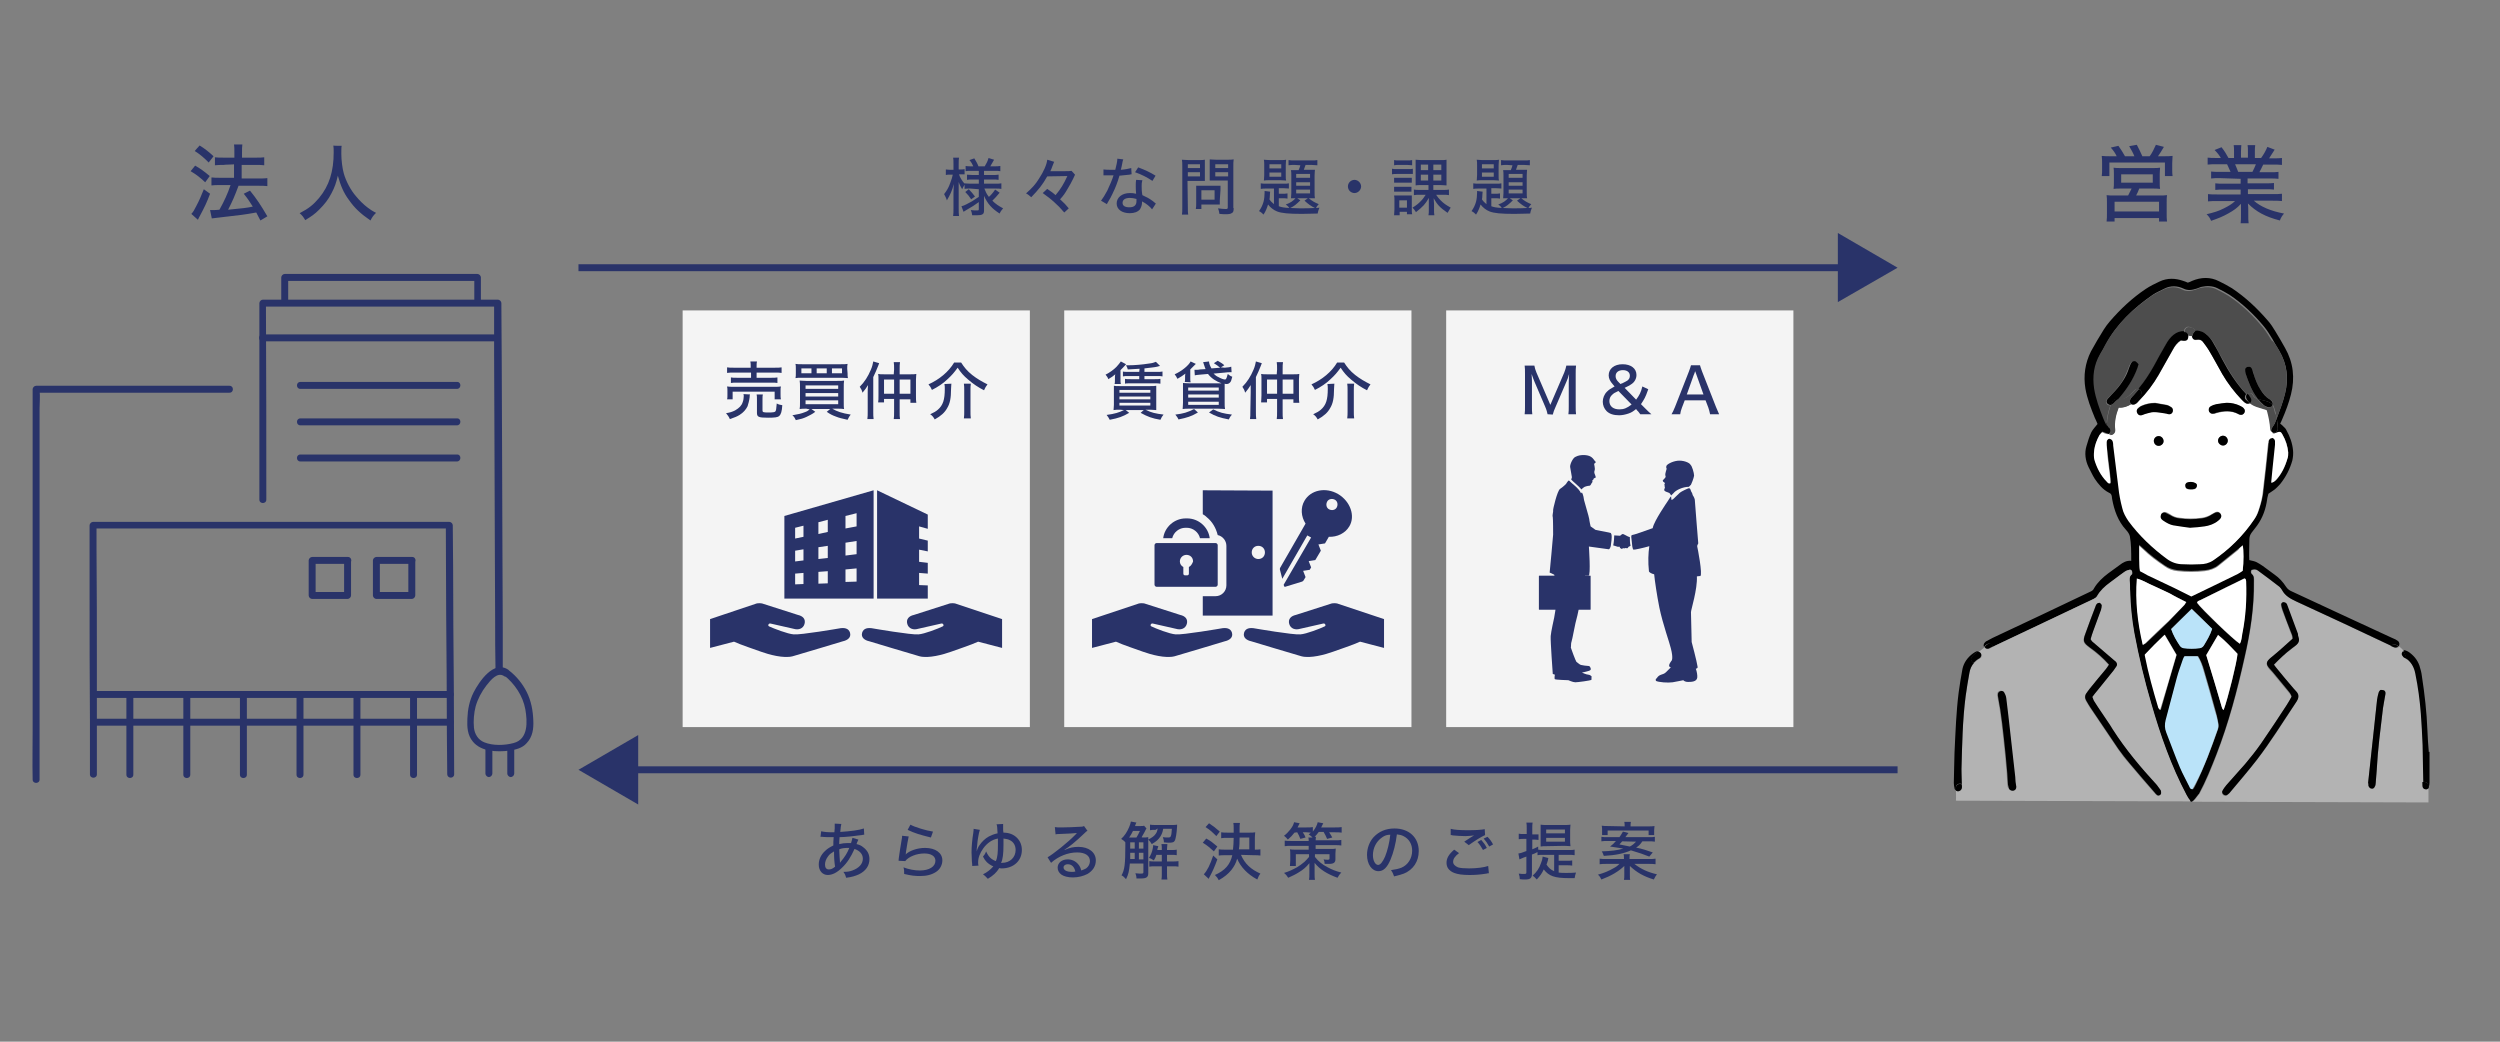
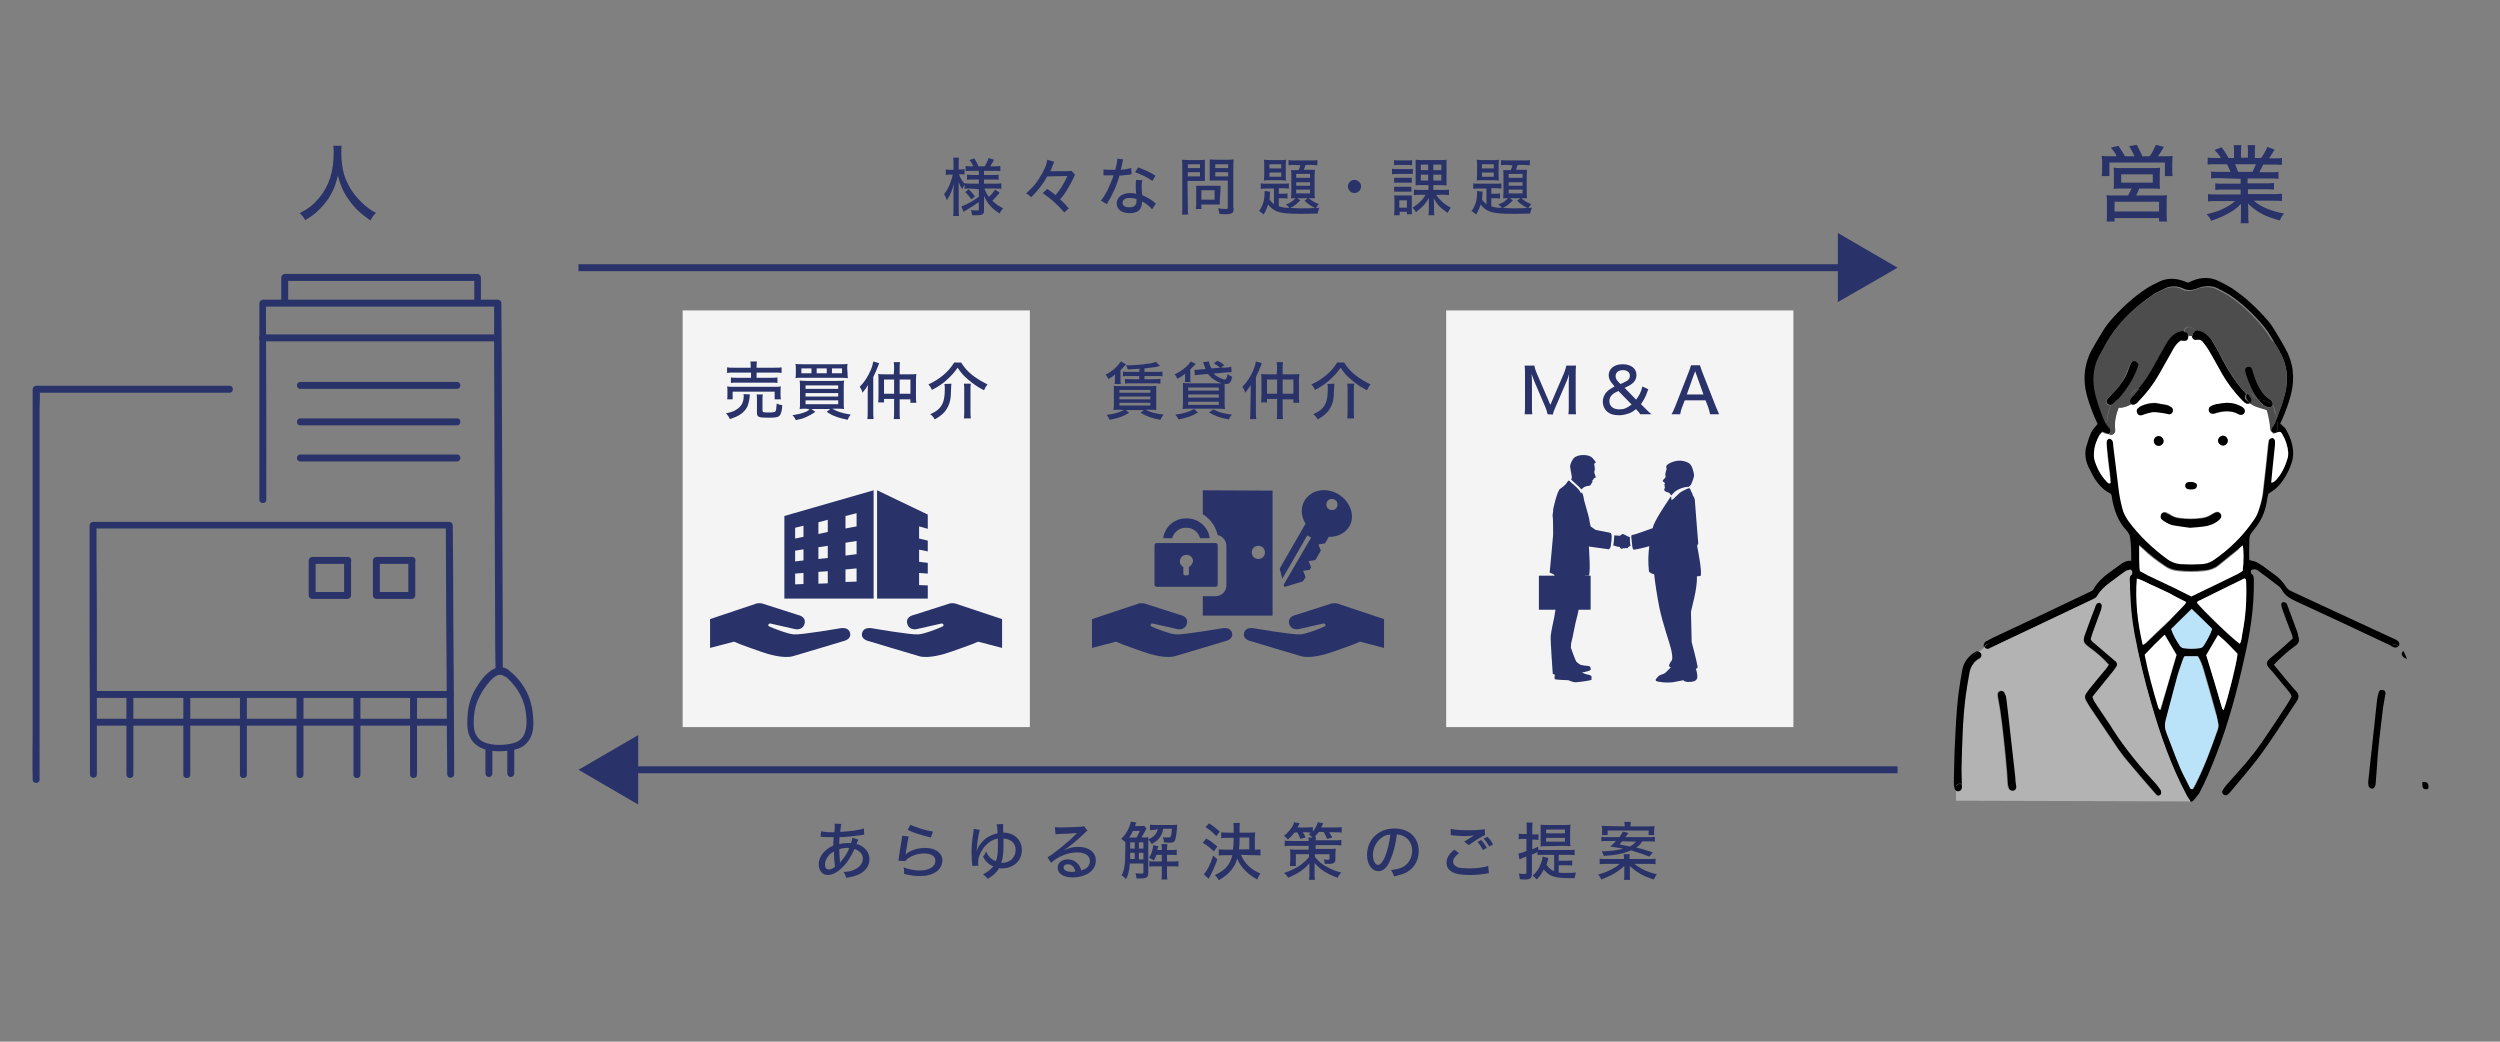
<svg xmlns="http://www.w3.org/2000/svg" version="1.1" id="_レイヤー_2" x="0px" y="0px" viewBox="0 0 720 300" style="enable-background:new 0 0 720 300;" xml:space="preserve">
  <rect x="0" y="0" width="720" height="300" fill="#808080" stroke="none" />
  <style type="text/css">
	.st0{fill:none;}
	.st1{fill:#293369;}
	.st2{fill:none;stroke:#293369;stroke-width:2;stroke-miterlimit:10;}
	.st3{fill:#F4F4F4;}
	.st4{fill:#B3B3B3;}
	.st5{fill:#FFFFFF;}
	.st6{fill:#4D4D4D;}
	.st7{fill:#BAE3F9;}
</style>
  <rect class="st0" width="720" height="300" />
  <g>
    <path class="st1" d="M609.6,45c-0.4-0.9-0.9-1.6-1.7-2.5l2.2-0.5c0.7,1,1.3,1.9,1.9,3h2.7c-0.3-0.8-0.9-1.9-1.5-2.9l2.2-0.4   c0.5,0.9,1.1,2.2,1.6,3.3h2.1c0.7-0.9,1.3-2.2,1.8-3.3l2.3,0.6c-0.5,0.9-1.2,2-1.7,2.7h1.6c1.2,0,1.8,0,2.6-0.1   c0,0.7-0.1,1.2-0.1,2.1v1.9c0,0.7,0,1.2,0.1,1.8h-2.2v-3.9h-16v3.9h-2.2c0.1-0.6,0.1-1.2,0.1-1.8V47c0-0.8,0-1.3-0.1-2.1   c0.8,0.1,1.5,0.1,2.6,0.1L609.6,45L609.6,45z M611.2,54.3c-1.4,0-1.8,0-2.5,0.1c0.1-0.6,0.1-1.1,0.1-2.1v-2.2c0-0.8,0-1.3-0.1-1.8   c0.6,0.1,1.2,0.1,2,0.1h9.4c0.8,0,1.4,0,2-0.1c0,0.4-0.1,0.9-0.1,1.8v2.2c0,1.2,0,1.5,0.1,2.1c-0.8-0.1-1.3-0.1-2.5-0.1h-3.5   c-0.2,0.6-0.7,1.7-0.9,2h6.6c1.1,0,1.6,0,2.3-0.1c-0.1,0.6-0.1,1.2-0.1,2.3v3c0,1,0,1.6,0.1,2.3h-2.3v-1H609v1h-2.3   c0.1-0.8,0.1-1.5,0.1-2.3v-3c0-1.1,0-1.6-0.1-2.3c0.6,0.1,1.2,0.1,2.3,0.1h3.9c0.3-0.6,0.7-1.4,1-2H611.2L611.2,54.3z M609,60.9   h12.8v-2.8H609V60.9z M610.9,52.6h9.1v-2.4h-9.1V52.6z" />
    <path class="st1" d="M639.3,51.3c-1.1,0-1.8,0-2.5,0.1v-2c0.7,0.1,1.3,0.1,2.5,0.1h3.1c-0.4-0.9-0.7-1.5-1-2.2h-2.8   c-1.2,0-2,0-2.8,0.1v-2c0.7,0.1,1.4,0.1,2.7,0.1h1.1c-0.4-0.7-0.9-1.4-1.8-2.3l2-0.8c1,1.3,1.2,1.7,2,3.1h1.6v-1.8   c0-0.8,0-1.4-0.1-1.9h2.2c0,0.4-0.1,1-0.1,1.8v1.8h2v-1.8c0-0.8,0-1.4-0.1-1.8h2.2c-0.1,0.5-0.1,1.2-0.1,1.9v1.8h1.8   c0.8-1.1,1.4-2.2,1.8-3.2l2.1,0.8c-0.6,1-1.2,1.8-1.6,2.5h1c1.3,0,2,0,2.7-0.1v2c-0.8-0.1-1.6-0.1-2.8-0.1h-2.6   c-0.4,0.9-0.7,1.4-1.1,2.2h3c1.2,0,1.8,0,2.5-0.1v2c-0.7-0.1-1.4-0.1-2.5-0.1h-6.4v1.4h5.1c1.1,0,1.9,0,2.5-0.1v1.9   c-0.7-0.1-1.4-0.1-2.5-0.1h-5v1.4h6.9c1.4,0,2.2,0,2.9-0.1v2.1c-0.9-0.1-1.8-0.1-2.8-0.1h-5.3c1.9,1.7,4.9,3,8.7,3.7   c-0.6,0.7-0.9,1.2-1.2,2c-4.2-1.1-6.8-2.5-9.2-4.9c0.1,0.9,0.1,1.3,0.1,1.8v1.4c0,1,0,1.8,0.1,2.5h-2.3c0.1-0.7,0.1-1.5,0.1-2.5   v-1.3c0-0.5,0-0.8,0-1.8c-1.2,1.3-2.1,1.9-3.7,2.8c-1.6,0.9-2.9,1.4-4.9,2.1c-0.4-0.9-0.6-1.2-1.3-1.9c2.1-0.5,3.4-0.9,4.8-1.6   c1.4-0.7,2.5-1.3,3.4-2.2h-5c-1.1,0-1.9,0-2.8,0.1v-2.1c0.7,0.1,1.5,0.1,2.8,0.1h6.6v-1.4h-4.8c-1.1,0-1.8,0-2.5,0.1v-1.9   c0.7,0.1,1.4,0.1,2.5,0.1h4.8v-1.4L639.3,51.3L639.3,51.3z M648.7,49.5c0.5-0.9,0.7-1.5,1-2.2h-6c0.4,0.9,0.5,1.2,0.9,2.2H648.7z" />
  </g>
  <g>
    <path class="st1" d="M279.4,54.3c-0.7,0-1.1,0-1.6,0.1v-1.2c-0.4,0.6-0.4,0.7-0.7,1.3c-0.4-0.7-0.7-1.2-1-2.1c0,1.3,0,2.2,0,2.7   v4.9c0,1,0,1.6,0.1,2.2h-1.7c0.1-0.6,0.1-1.2,0.1-2.2v-4.3c0-1.3,0.1-2.2,0.1-2.7c-0.5,1.9-1,3-2,4.7c-0.2-0.7-0.5-1.2-0.8-1.8   c0.7-0.9,1.3-1.8,1.8-3.3c0.4-1,0.5-1.5,0.7-2.3h-0.8c-0.6,0-0.9,0-1.2,0.1v-1.6c0.3,0,0.6,0.1,1.2,0.1h1v-1.6c0-1,0-1.4-0.1-1.9   h1.7c-0.1,0.5-0.1,1-0.1,1.8v1.6h0.6c0.5,0,0.7,0,1.1-0.1v1.5c-0.4,0-0.7,0-1.1,0h-0.5c0.2,0.8,0.9,1.9,1.5,2.6   c0.4,0,1,0.1,1.7,0.1h2.5v-1.2h-1.8c-0.9,0-1.1,0-1.6,0.1v-1.5c0.5,0,0.8,0.1,1.6,0.1h1.8v-1.2h-2.2c-0.8,0-1.1,0-1.6,0.1v-1.5   c0.5,0.1,0.9,0.1,1.7,0.1h0.5c-0.3-0.7-0.5-1.1-1.1-1.8l1.4-0.5c0.5,0.8,0.9,1.5,1.2,2.3h1.8c0.6-1,0.8-1.4,1.1-2.4l1.6,0.5   c-0.5,0.9-0.8,1.4-1.1,1.9h1.1c0.7,0,1.3,0,1.8-0.1v1.5c-0.5-0.1-1-0.1-1.7-0.1h-3v1.2h2.4c0.8,0,1.3,0,1.8-0.1v1.5   c-0.5-0.1-0.9-0.1-1.7-0.1h-2.5v1.2h3.2c0.7,0,1.3,0,1.8-0.1v1.6c-0.5-0.1-1.1-0.1-1.8-0.1h-3.1c0.4,1,0.6,1.5,1.3,2.4   c0.6-0.5,1.2-1.2,1.8-2.1l1.3,0.9c-0.8,1-1.4,1.6-2.1,2.3c1,1,1.8,1.5,3.1,2.2c-0.4,0.5-0.7,0.8-1,1.5c-2.2-1.4-3.5-2.8-4.5-5.1   c0,0.8,0,1,0,1.4v2.9c0,1-0.5,1.3-2.1,1.3c-0.4,0-0.8,0-1.3,0c-0.1-0.7-0.2-1-0.4-1.5c0.6,0.1,1.3,0.1,1.7,0.1c0.5,0,0.6,0,0.6-0.4   v-2c-1.4,1-1.7,1.2-3.6,2.3c-0.3,0.2-0.5,0.3-0.8,0.5l-0.6-1.6c0.5-0.1,0.9-0.3,1.5-0.6c1.2-0.6,1.6-0.8,3.5-2.1v-2.2L279.4,54.3   L279.4,54.3z M279,54.5c0.7,0.7,1.2,1.3,1.8,2.1l-1.1,0.8c-0.6-0.9-0.9-1.3-1.7-2.1L279,54.5L279,54.5z" />
    <path class="st1" d="M301.6,50.8c-1.4,2.5-2.5,3.8-4.6,6c-0.6-0.5-0.9-0.8-1.5-1.1c1.9-1.7,2.7-2.6,3.7-4.2   c1.4-2.1,2.3-4.2,2.4-5.5l2,0.6c-0.1,0.3-0.2,0.4-0.6,1.5c-0.1,0.3-0.2,0.6-0.5,1.2h4c1.1,0,1.7,0,2.1-0.1l1,1.1   c0,0.1-0.1,0.2-0.5,1.1c-0.4,0.9-1.1,2.1-1.7,3.1c-0.7,1.2-1.1,1.8-2.1,2.9c1.1,1,1.6,1.5,2.5,2.6l-1.3,1.2   c-1.1-1.3-1.7-1.9-2.8-2.9c-1.2-1.1-1.9-1.6-3.4-2.7l1.3-1.2c1,0.7,1.5,1,2.4,1.8c1.5-1.8,2.3-3.1,3.4-5.5L301.6,50.8L301.6,50.8z" />
    <path class="st1" d="M323.5,45.9c-0.1,0.2-0.2,0.6-0.3,1.2c-0.1,0.6-0.2,1-0.4,1.8c1.3-0.1,2.2-0.3,3-0.5l0.1,1.8   c-0.2,0-0.2,0-0.6,0.1c-0.7,0.1-1.7,0.2-2.9,0.3c-0.5,1.8-1.2,3.6-2,5.2c-0.4,0.9-0.6,1.2-1.3,2.4c-0.1,0.2-0.3,0.5-0.3,0.6l-1.7-1   c0.6-0.8,1.1-1.6,1.8-2.9c0.7-1.5,1.4-3.1,1.8-4.4c-0.4,0-0.5,0-1.1,0s-0.5,0-1.2,0h-0.6v-1.7c0.6,0.1,1.3,0.1,2.3,0.1   c0.5,0,0.9,0,1.1,0c0.3-1.2,0.6-2.4,0.6-3.2L323.5,45.9L323.5,45.9z M331.8,60.3c-0.6-0.8-1.7-1.7-2.9-2.3c0,0.2,0,0.2,0,0.4   c0,0.7-0.3,1.4-0.6,1.9c-0.6,0.7-1.6,1.1-2.9,1.1c-2.3,0-3.8-1.1-3.8-2.8s1.5-3,3.8-3c0.6,0,1,0,1.8,0.2c-0.1-0.9-0.1-1.6-0.1-2.3   s0-1.1,0.1-1.7l1.8,0.1c-0.2,0.7-0.2,1-0.2,1.7s0,1.5,0.2,2.6c1.3,0.6,1.9,0.9,3,1.7c0.4,0.3,0.4,0.3,0.6,0.5   c0.1,0.1,0.2,0.2,0.3,0.2L331.8,60.3L331.8,60.3z M325.4,57c-1.3,0-2.1,0.5-2.1,1.4s0.7,1.3,2,1.3c1.3,0,2-0.6,2-1.7   c0-0.2,0-0.7,0-0.7C326.5,57.1,326.1,57,325.4,57z M331.9,52.1c-1.5-1-3-1.8-5-2.5l0.9-1.4c2.1,0.8,3.4,1.4,5,2.4L331.9,52.1   L331.9,52.1z" />
    <path class="st1" d="M342.1,59.7c0,1.1,0,1.7,0.1,2.1h-1.8c0.1-0.5,0.1-1.1,0.1-2.1V48c0-0.9,0-1.4-0.1-2c0.5,0,1,0.1,1.9,0.1h2.9   c0.9,0,1.3,0,1.8-0.1c0,0.5,0,1,0,1.7v2.8c0,0.8,0,1.2,0,1.6c-0.5,0-1.1,0-1.7,0h-3.3L342.1,59.7L342.1,59.7z M342.1,48.4h3.5v-1.1   h-3.5V48.4z M342.1,50.8h3.5v-1.2h-3.5V50.8z M351.3,57.7c0,0.5,0,0.8,0,1.2c-0.4,0-0.7,0-1.2,0H346v1.3h-1.6   c0.1-0.5,0.1-1,0.1-1.7v-3.8c0-0.5,0-0.8,0-1.2c0.4,0,0.8,0,1.3,0h4.3c0.6,0,1,0,1.4,0c0,0.3,0,0.7,0,1.2L351.3,57.7L351.3,57.7z    M346,57.5h3.8v-2.7H346V57.5z M355.3,59.9c0,0.9-0.1,1.3-0.6,1.5c-0.3,0.2-0.7,0.3-1.8,0.3c-0.4,0-0.6,0-1.7-0.1   c-0.1-0.7-0.2-1-0.4-1.6c0.8,0.1,1.6,0.2,2.2,0.2c0.5,0,0.6-0.1,0.6-0.5V52h-3.5c-0.6,0-1.3,0-1.7,0c0-0.5,0-0.9,0-1.6v-2.8   c0-0.7,0-1.2,0-1.7c0.5,0,0.9,0.1,1.8,0.1h3.2c0.9,0,1.4,0,1.9-0.1c-0.1,0.6-0.1,1.2-0.1,2V59.9z M350,48.4h3.7v-1.1H350V48.4z    M350,50.8h3.7v-1.2H350V50.8z" />
    <path class="st1" d="M366.9,54.3h-2c-0.9,0-1.3,0-1.8,0.1v-1.6c0.5,0.1,0.9,0.1,1.8,0.1h4.8c0.7,0,1.1,0,1.5-0.1v1.5   c-0.5,0-0.9-0.1-1.7-0.1h-1.2v1.6h1c0.6,0,1,0,1.5-0.1v1.5c-0.4-0.1-0.8-0.1-1.5-0.1h-1v2.3c0.8,0.3,1.5,0.4,3,0.5   c-0.2-0.4-0.6-0.7-1-1c1.4-0.5,2.1-1,3-2l1.2,0.8c-1,1-1.8,1.7-2.9,2.2c0.9,0,1.8,0.1,2.7,0.1c1.5,0,3.1,0,4.4-0.1   c-1.1-0.5-1.9-1.1-3-2.1l1.1-0.8c1.1,0.9,1.8,1.3,3,1.8c-0.4,0.4-0.6,0.7-0.8,1.1c0.3,0,0.5,0,1-0.1c-0.2,0.5-0.4,1-0.5,1.7   c-1,0-3.1,0.1-4.6,0.1c-3.8,0-5.8-0.2-7.1-0.7c-1-0.4-1.9-1.1-2.6-2c-0.3,1-0.7,2-1.3,2.9c-0.4-0.4-0.7-0.7-1.3-1   c0.7-1,1-1.7,1.3-2.7c0.2-0.7,0.3-1.9,0.3-2.6c0-0.2,0-0.3,0-0.5l1.6,0.2c0,0.3-0.1,0.7-0.1,1.4c0,0.2,0,0.4-0.1,0.8   c0.3,0.5,0.7,0.9,1.3,1.4C366.9,58.7,366.9,54.3,366.9,54.3z M364.1,47.6c0-0.7,0-1.1-0.1-1.6c0.4,0,0.8,0.1,1.6,0.1h3.2   c0.9,0,1.2,0,1.6-0.1c0,0.5-0.1,0.8-0.1,1.6v2.9c0,0.8,0,1.1,0.1,1.5c-0.5,0-0.9-0.1-1.6-0.1h-3.2c-0.7,0-1.1,0-1.6,0.1   c0-0.5,0.1-0.8,0.1-1.6L364.1,47.6L364.1,47.6z M365.6,48.5h3.4v-1.2h-3.4V48.5z M365.6,50.9h3.4v-1.2h-3.4V50.9z M372.9,47.5   c-0.7,0-1.3,0-1.8,0.1v-1.5c0.5,0.1,1.1,0.1,1.9,0.1h4.6c0.9,0,1.4,0,1.8-0.1v1.5c-0.5,0-1.1-0.1-1.7-0.1H376   c-0.2,0.5-0.3,0.9-0.5,1.4h1.7c0.8,0,1.1,0,1.5,0c0,0.4-0.1,0.8-0.1,1.6v4.9c0,0.7,0,1.3,0.1,1.7c-0.5,0-0.9,0-1.5,0h-3.9   c-0.7,0-1.1,0-1.5,0c0-0.4,0.1-0.9,0.1-1.5v-5.1c0-0.6,0-1-0.1-1.5c0.4,0,0.8,0,1.5,0h0.7c0.2-0.5,0.4-0.9,0.5-1.4L372.9,47.5   L372.9,47.5z M373.3,51.2h4v-1.1h-4V51.2z M373.3,53.5h4v-1h-4V53.5z M373.3,55.7h4v-1.1h-4V55.7z" />
    <path class="st1" d="M392,53.7c0,1-0.9,1.9-1.9,1.9s-1.9-0.8-1.9-1.9s0.9-1.9,1.9-1.9S392,52.7,392,53.7z" />
    <path class="st1" d="M400.9,48.6c0.4,0.1,0.8,0.1,1.4,0.1h3.2c0.7,0,1,0,1.4-0.1v1.5c-0.4,0-0.7,0-1.3,0h-3.3c-0.6,0-1,0-1.4,0.1   L400.9,48.6L400.9,48.6z M401.5,46.1c0.4,0.1,0.7,0.1,1.4,0.1h2.4c0.7,0,0.9,0,1.4-0.1v1.5c-0.4,0-0.8-0.1-1.4-0.1h-2.4   c-0.6,0-1,0-1.4,0.1V46.1z M401.5,62c0-0.5,0.1-1.2,0.1-1.8v-2.5c0-0.6,0-0.9-0.1-1.4c0.5,0,0.7,0,1.4,0h2.4c0.6,0,0.9,0,1.3,0   c0,0.4,0,0.7,0,1.3v2.8c0,0.5,0,0.9,0.1,1.3h-1.5v-0.7h-2.1V62C403.1,62,401.5,62,401.5,62z M401.5,51.2c0.4,0,0.6,0,1.2,0h2.8   c0.6,0,0.8,0,1.1,0v1.4c-0.4,0-0.6,0-1.1,0h-2.8c-0.6,0-0.8,0-1.2,0V51.2z M401.5,53.8c0.3,0,0.6,0,1.2,0h2.7c0.6,0,0.8,0,1.1,0   v1.4c-0.3,0-0.6,0-1.2,0h-2.7c-0.5,0-0.8,0-1.1,0V53.8z M403,59.8h2.2v-2.1H403V59.8z M409.3,53.3c-0.7,0-1.2,0-1.6,0.1   c0-0.2,0-0.8,0-1.7v-4c0-0.9,0-1.3,0-1.7c0.4,0,0.8,0.1,1.6,0.1h5.8c0.8,0,1.2,0,1.5-0.1c0,0.2,0,0.8,0,1.7v3.9c0,0.7,0,1.3,0,1.8   c-0.5,0-0.9-0.1-1.7-0.1h-2.1v1.4h2.7c0.8,0,1.3,0,1.8-0.1v1.6c-0.5-0.1-0.9-0.1-1.7-0.1h-2c0.5,0.7,0.7,1,1.3,1.6   c0.9,0.9,1.5,1.3,2.9,2.1c-0.3,0.5-0.6,1-0.9,1.5c-2.2-1.5-3-2.4-4-4.2c0,0.8,0.1,1.1,0.1,1.5v1.7c0,0.8,0,1.2,0.1,1.7h-1.7   c0.1-0.5,0.1-0.9,0.1-1.7v-1.8c0-0.5,0-0.8,0-1.5c-1,1.8-1.7,2.5-3.7,4.1c-0.3-0.5-0.6-0.9-1-1.3c1-0.6,1.8-1.2,2.6-2.1   c0.5-0.5,0.7-0.9,1.2-1.6h-1.7c-0.7,0-1.2,0-1.7,0.1v-1.6c0.5,0.1,0.9,0.1,1.7,0.1h2.5v-1.4L409.3,53.3L409.3,53.3z M409.2,47.4V49   h2.1v-1.6H409.2z M409.2,50.3V52h2.1v-1.7H409.2z M412.8,49h2.3v-1.6h-2.3V49z M412.8,52h2.3v-1.7h-2.3V52z" />
    <path class="st1" d="M428.1,54.3h-2c-0.9,0-1.3,0-1.8,0.1v-1.6c0.5,0.1,0.9,0.1,1.8,0.1h4.8c0.7,0,1.1,0,1.5-0.1v1.5   c-0.5,0-0.9-0.1-1.7-0.1h-1.2v1.6h1c0.6,0,1,0,1.5-0.1v1.5c-0.4-0.1-0.8-0.1-1.5-0.1h-1v2.3c0.8,0.3,1.5,0.4,3,0.5   c-0.2-0.4-0.6-0.7-1-1c1.4-0.5,2.1-1,3-2l1.2,0.8c-1,1-1.8,1.7-2.9,2.2c0.9,0,1.8,0.1,2.7,0.1c1.5,0,3.1,0,4.4-0.1   c-1.1-0.5-1.9-1.1-3-2.1L438,57c1.1,0.9,1.8,1.3,3,1.8c-0.4,0.4-0.6,0.7-0.8,1.1c0.3,0,0.5,0,1-0.1c-0.2,0.5-0.4,1-0.5,1.7   c-1,0-3.1,0.1-4.6,0.1c-3.8,0-5.8-0.2-7.1-0.7c-1-0.4-1.9-1.1-2.6-2c-0.3,1-0.7,2-1.3,2.9c-0.4-0.4-0.7-0.7-1.3-1   c0.7-1,1-1.7,1.3-2.7c0.2-0.7,0.3-1.9,0.3-2.6c0-0.2,0-0.3,0-0.5l1.6,0.2c0,0.3-0.1,0.7-0.1,1.4c0,0.2,0,0.4-0.1,0.8   c0.3,0.5,0.7,0.9,1.3,1.4L428.1,54.3L428.1,54.3z M425.4,47.6c0-0.7,0-1.1-0.1-1.6c0.4,0,0.8,0.1,1.6,0.1h3.2c0.9,0,1.2,0,1.6-0.1   c0,0.5-0.1,0.8-0.1,1.6v2.9c0,0.8,0,1.1,0.1,1.5c-0.5,0-0.9-0.1-1.6-0.1h-3.2c-0.7,0-1.1,0-1.6,0.1c0-0.5,0.1-0.8,0.1-1.6   L425.4,47.6L425.4,47.6z M426.8,48.5h3.4v-1.2h-3.4V48.5z M426.8,50.9h3.4v-1.2h-3.4V50.9z M434.1,47.5c-0.7,0-1.3,0-1.8,0.1v-1.5   c0.5,0.1,1.1,0.1,1.9,0.1h4.6c0.9,0,1.4,0,1.8-0.1v1.5c-0.5,0-1.1-0.1-1.7-0.1h-1.8c-0.2,0.5-0.3,0.9-0.5,1.4h1.7   c0.8,0,1.1,0,1.5,0c0,0.4-0.1,0.8-0.1,1.6v4.9c0,0.7,0,1.3,0.1,1.7c-0.5,0-0.9,0-1.5,0h-3.9c-0.7,0-1.1,0-1.5,0   c0-0.4,0.1-0.9,0.1-1.5v-5.1c0-0.6,0-1-0.1-1.5c0.4,0,0.8,0,1.5,0h0.7c0.2-0.5,0.4-0.9,0.5-1.4L434.1,47.5L434.1,47.5z M434.5,51.2   h4v-1.1h-4V51.2z M434.5,53.5h4v-1h-4V53.5z M434.5,55.7h4v-1.1h-4V55.7z" />
  </g>
  <g>
    <path class="st1" d="M236.5,239.4c0.8,0.2,1.8,0.3,3.4,0.3h0.4c0-0.3,0.1-0.7,0.1-1.2c0-0.2,0-0.8,0-1c0-0.1,0-0.2,0-0.3l1.9,0.1   c-0.1,0.5-0.2,1-0.3,2.3c2.9-0.2,5.4-0.5,6.8-1l0.1,1.8c-0.2,0-0.3,0-0.7,0.1c-2.2,0.3-4.8,0.6-6.4,0.6c-0.1,0.9-0.1,1.6-0.1,2   c0.9-0.2,1.5-0.3,2.4-0.3c0.3,0,0.5,0,1,0c0.2-0.6,0.3-1,0.4-1.5l1.7,0.5c0,0.1-0.1,0.3-0.3,0.7c-0.1,0.4-0.2,0.4-0.2,0.6   c0.8,0.2,1.3,0.4,1.9,0.9c1.2,0.9,1.8,2,1.8,3.4c0,1.9-1,3.4-3,4.4c-1.1,0.5-2.1,0.8-3.7,1c-0.2-0.7-0.3-1-0.8-1.7   c1.1,0,1.8-0.1,2.6-0.4c1.9-0.7,3-1.9,3-3.4c0-1.3-0.9-2.3-2.4-2.8c-1.1,2.4-2.1,4-3.6,5.4c-1.4,1.4-2.8,2.1-4.1,2.1   c-1.5,0-2.6-1.2-2.6-3c0-1.4,0.6-2.8,1.8-3.9c0.7-0.7,1.4-1.1,2.4-1.6c0-0.7,0-1.5,0.1-2.4h-0.6c-0.3,0-0.7,0-1.2,0   c-0.7,0-1.5-0.1-1.6-0.1c-0.1,0-0.2,0-0.4,0L236.5,239.4L236.5,239.4z M238.5,246.6c-0.6,0.8-0.9,1.6-0.9,2.4   c0,0.9,0.4,1.4,1.1,1.4c0.6,0,1.1-0.2,1.8-0.8c-0.2-1.3-0.3-2.4-0.3-4.4C239.4,245.7,238.9,246,238.5,246.6L238.5,246.6z    M241.9,248.1c0,0.1,0,0.2,0,0.2c0,0.1,0,0.1,0,0.2c0.1-0.1,0.2-0.3,0.3-0.4c1.1-1.3,1.8-2.4,2.4-3.9c-0.2,0-0.3,0-0.5,0   c-0.9,0-1.7,0.1-2.4,0.4C241.8,246.6,241.8,247.2,241.9,248.1L241.9,248.1z" />
    <path class="st1" d="M261.7,240.9c-0.2,1-0.5,2.5-0.8,4.6c0,0.3,0,0.4-0.1,0.6c1.1-1.1,3.4-1.9,5.6-1.9c3,0,5,1.4,5,3.6   c0,1.3-0.7,2.6-1.8,3.3c-1.2,0.8-2.7,1.2-4.6,1.2c-1.5,0-2.5-0.1-4.6-0.6c0-0.9,0-1.2-0.2-1.9c1.6,0.6,3.2,0.9,4.7,0.9   c2.7,0,4.5-1.1,4.5-2.8c0-1.3-1.2-2.1-3.2-2.1c-2.2,0-4.5,0.9-5.5,2.2l-1.9-0.1c0-0.3,0-0.4,0.1-1.1c0.2-1.3,0.4-2.9,0.8-5.1   c0.1-0.4,0.1-0.6,0.1-1L261.7,240.9L261.7,240.9z M262.2,237.5c1.2,0.7,4.5,1.7,6.5,2l-0.6,1.7c-3.2-0.8-4.6-1.2-6.7-2.2   L262.2,237.5L262.2,237.5z" />
    <path class="st1" d="M282.2,239c-0.2,0.5-0.3,1.1-0.5,2.2c-0.1,0.8-0.2,1-0.3,2.5c0,0.3-0.1,0.6-0.1,0.7c0,0.2,0,0.3,0,0.4   c0,0.2,0,0.2,0,0.4l0,0c0.2-0.8,0.4-1.2,0.8-1.8c0.7-1,1.6-1.9,2.7-2.5c0.8-0.4,1.5-0.7,2.5-0.9c-0.1-1.8-0.1-2.1-0.3-2.6l1.9-0.1   c0,0.2,0,0.2,0,0.3c0,0.1,0,0.2,0,1.1c0,0.3,0,0.6,0.1,1.1c1.6,0,2.9,0.5,3.9,1.5c0.9,0.9,1.4,2.1,1.4,3.5c0,3.1-2.4,5.3-5.8,5.3   c-0.2,0-0.4,0-0.7-0.1c-0.9,1.4-1.7,2.1-3.3,3.1c-0.5-0.5-0.7-0.8-1.4-1.3c1.1-0.5,2.2-1.4,2.9-2.2c0-0.1,0.1-0.1,0.1-0.1   c-0.1,0-0.2-0.1-0.5-0.2c-1.1-0.6-1.8-1.2-2.5-2.6c0.4-0.5,0.6-0.7,0.9-1.5c0.7,1.6,1.5,2.3,2.8,2.8c0.5-1.1,0.6-2.5,0.6-4.6   c0-0.7,0-1.1,0-1.9c-1.7,0.3-3.1,1.3-4.2,2.8c-1,1.4-1.5,2.7-1.5,4.1c0,0.3,0,0.5,0.1,0.9l-1.8,0.1c0-0.2,0-0.7-0.1-1.4   c0-0.7-0.1-1.8-0.1-2.5c0-1.7,0.2-3.8,0.5-5.6c0.1-0.8,0.1-0.8,0.1-1.2L282.2,239L282.2,239z M288.6,248.5c2.3,0,3.9-1.6,3.9-3.7   c0-1.3-0.6-2.3-1.6-2.8c-0.6-0.3-1-0.4-1.9-0.5c0,0.7,0,1.2,0,2c0,2.3-0.2,4.1-0.7,5L288.6,248.5L288.6,248.5z" />
    <path class="st1" d="M303.8,238.2c0.6,0.1,0.9,0.1,1.9,0.1c1.6,0,3.8-0.1,5.5-0.2c0.6,0,0.8-0.1,1-0.2l1,1.4   c-0.3,0.1-0.4,0.2-0.9,0.7c-2.5,2.4-4.5,4-5.7,4.7l0,0.1c1.5-0.7,2.6-0.9,4-0.9c3,0,5,1.6,5,3.9c0,1.7-0.9,3-2.4,3.9   c-1.2,0.6-2.6,1-4.2,1c-1.4,0-2.6-0.3-3.3-0.8c-0.7-0.5-1.1-1.2-1.1-2c0-1.4,1.2-2.4,2.9-2.4c1.2,0,2.3,0.5,3.1,1.5   c0.4,0.5,0.6,0.9,0.8,1.7c0.6-0.2,1-0.4,1.4-0.6c0.7-0.5,1.1-1.3,1.1-2.1c0-1.6-1.4-2.5-3.7-2.5c-2.6,0-5.4,1.1-7.5,3l-1-1.6   c1.6-0.9,5.9-4.3,8.2-6.7c0-0.1,0.2-0.2,0.3-0.3l0,0c-0.6,0.1-2.6,0.2-5.3,0.3c-0.4,0-0.5,0-0.9,0.1L303.8,238.2L303.8,238.2z    M307.5,248.9c-0.7,0-1.2,0.4-1.2,0.9c0,0.8,0.9,1.3,2.4,1.3c0.4,0,0.5,0,1-0.1C309.4,249.6,308.6,248.9,307.5,248.9L307.5,248.9z" />
    <path class="st1" d="M329,241.2c0.8,0,1.2,0,1.7-0.1c0,0.4,0,0.8,0,1.5v8.9c0,1.1-0.5,1.5-2.1,1.5c0,0-0.4,0-1.3,0   c0-0.6-0.1-0.9-0.3-1.5c0.8,0.1,1.3,0.1,1.6,0.1c0.6,0,0.7-0.1,0.7-0.4v-2.5h-3.9c-0.2,2.2-0.4,3.1-1.1,4.5   c-0.6-0.6-0.7-0.8-1.3-1.1c0.9-1.6,1.1-3.2,1.1-8.7v-0.8c-0.3-0.4-0.6-0.6-1.2-1c1-0.9,1.7-2,2.3-3.4c0.3-0.7,0.4-1.1,0.5-1.6   l1.6,0.3c-0.1,0.1-0.1,0.2-0.2,0.4c-0.1,0.2-0.1,0.3-0.2,0.6h1.6c0.6,0,0.8,0,1-0.1l0.7,0.8c-0.2,0.2-0.2,0.4-0.6,1.1   c-0.2,0.4-0.5,0.9-0.8,1.4L329,241.2L329,241.2z M327.3,241.2c0.4-0.6,0.6-1.1,1-1.9h-2c-0.4,0.8-0.6,1.2-1.1,1.9H327.3   L327.3,241.2z M326.8,247.5v-1.9h-1.3c0,0.3,0,0.5,0,0.6c0,0.4,0,0.8,0,1.2H326.8L326.8,247.5z M325.5,242.6v1.8h1.3v-1.8H325.5z    M329.3,242.6H328v1.8h1.3V242.6z M329.3,245.6H328v1.9h1.3V245.6z M332.8,239c-0.7,0-1.2,0-1.6,0.1v-1.6c0.5,0.1,1,0.1,1.9,0.1   h4.3c0.7,0,1.2,0,1.6-0.1c0,0.2,0,0.2,0,0.5c-0.1,2-0.4,3.5-0.6,4c-0.3,0.6-0.7,0.7-1.8,0.7c-0.4,0-0.5,0-1.4-0.1   c0-0.6-0.1-0.9-0.3-1.5c0.5,0.1,1.1,0.1,1.5,0.1c0.5,0,0.7-0.1,0.8-0.4c0.2-0.5,0.2-0.9,0.3-2.1H335c-0.2,1.1-0.4,1.5-0.8,2.2   c-0.6,0.9-1.1,1.4-2.5,2.2c-0.2-0.4-0.5-0.8-1-1.3c1.1-0.6,1.7-1,2.1-1.6c0.3-0.4,0.5-0.8,0.6-1.6L332.8,239L332.8,239z M333,246.3   c-0.2,0.6-0.3,0.9-0.7,1.5c-0.6-0.4-0.9-0.6-1.4-0.7c0.6-1,0.9-1.7,1.1-2.8c0.1-0.4,0.1-0.7,0.1-0.9l1.5,0.3   c-0.2,0.6-0.3,0.9-0.3,1.1h1.3v-0.3c0-0.5,0-0.9-0.1-1.4h1.7c0,0.4-0.1,0.9-0.1,1.4v0.3h1.2c0.9,0,1.3,0,1.6-0.1v1.6   c-0.4-0.1-0.9-0.1-1.6-0.1h-1.2v1.9h1.6c0.7,0,1.2,0,1.7-0.1v1.6c-0.5-0.1-0.9-0.1-1.7-0.1h-1.6v2.1c0,0.7,0,1.2,0.1,1.7h-1.7   c0.1-0.5,0.1-0.9,0.1-1.7v-2.1h-2c-0.7,0-1.1,0-1.6,0.1V248c0.5,0.1,0.9,0.1,1.6,0.1h2v-1.9H333L333,246.3z" />
    <path class="st1" d="M347.4,241.5c1.3,0.7,1.9,1.2,3.2,2.3l-1,1.4c-1.2-1.1-1.9-1.7-3.2-2.5L347.4,241.5z M350.6,247.5   c-0.8,2.2-1.4,3.5-2.2,5c-0.1,0.2-0.2,0.3-0.2,0.4s-0.1,0.2-0.1,0.2l-1.4-1.3c1-1.1,1.8-2.7,2.7-5.4L350.6,247.5L350.6,247.5z    M348.2,237.1c1.2,0.8,2,1.4,3.1,2.4l-1,1.3c-1.1-1.1-1.7-1.7-3.1-2.6L348.2,237.1z M357.4,246.2c1.1,2.6,2.9,4.2,5.6,5.4   c-0.4,0.5-0.6,0.9-0.9,1.7c-2.8-1.5-4.8-3.6-5.8-6c-0.3,1.2-0.9,2.3-1.7,3.3c-0.9,1.1-2,2-3.6,2.9c-0.3-0.6-0.5-0.9-1.1-1.5   c2.9-1.3,4.4-3,5-5.7h-1.9c-0.8,0-1.5,0-2,0.1v-1.8c0.5,0.1,1.2,0.1,1.9,0.1h2.2c0.1-0.9,0.2-2.2,0.2-3.4h-1.7   c-0.8,0-1.4,0-1.9,0.1v-1.7c0.5,0.1,1.1,0.1,1.9,0.1h1.7v-1.1c0-0.8,0-1.2-0.1-1.7h1.9c-0.1,0.5-0.1,0.9-0.1,1.7v1.1h2.8   c0.9,0,1.2,0,1.7-0.1c0,0.4-0.1,0.8-0.1,1.5v3.5c0.8,0,0.9,0,1.6-0.1v1.8c-0.6-0.1-1.1-0.1-1.9-0.1L357.4,246.2L357.4,246.2z    M359.8,244.6v-3.4H357c0,1.4,0,2.3-0.2,3.4H359.8L359.8,244.6z" />
    <path class="st1" d="M372.8,239.8c-0.6,0.8-1,1.2-1.9,2c-0.4-0.5-0.6-0.7-1.1-1.1c0.9-0.7,1.2-1.1,1.8-1.8c0.6-0.8,0.9-1.3,1.1-2.1   l1.6,0.3c-0.1,0.2-0.3,0.6-0.6,1.2h2.6c0.7,0,1.3,0,1.8-0.1v1.3c0.7-0.9,1.2-1.8,1.4-2.7l1.6,0.3c-0.4,0.8-0.4,0.8-0.6,1.2h3.9   c0.8,0,1.4,0,2-0.1v1.6c-0.6-0.1-1.1-0.1-1.9-0.1h-1.7c0.3,0.5,0.6,0.9,0.9,1.5l-1.5,0.4c-0.3-0.7-0.5-1.2-1-2h-1.4   c-0.5,0.7-0.8,1-1.2,1.4h0.4c0,0.3-0.1,0.5-0.1,1h5.5c0.9,0,1.4,0,1.9-0.1v1.6c-0.5-0.1-1.1-0.1-1.9-0.1h-5.5v1.1h4.1   c0.8,0,1.3,0,1.7-0.1c0,0.4-0.1,0.9-0.1,1.5v1.6c0,0.9-0.5,1.3-1.8,1.3c-0.3,0-0.3,0-0.8,0c-0.2,0-0.3,0-0.5,0   c0-0.5-0.1-0.9-0.3-1.3c0.4,0.1,0.9,0.1,1.2,0.1c0.4,0,0.5-0.1,0.5-0.4V246h-4.2v0.8c1,1.3,2.3,2.3,3.7,3c1.1,0.6,2.3,1.1,3.9,1.5   c-0.6,0.6-0.8,1-1.1,1.5c-3-1.1-5.1-2.4-6.6-4.3c0,0.6,0,0.9,0,1.4v1.6c0,1,0,1.3,0.1,1.9H377c0.1-0.6,0.1-1,0.1-1.9V250   c0-0.4,0-0.9,0-1.4c-0.9,1.1-1.8,1.9-3,2.6c-0.9,0.6-2,1.1-3.1,1.6c-0.4-0.6-0.5-0.8-1.2-1.4c1.4-0.4,2.6-1,3.7-1.6   c0.7-0.4,1.5-1,2.2-1.6c0.5-0.5,0.8-0.8,1.3-1.4V246h-3.8v1.8c0,0.8,0,1.2,0,1.6h-1.7c0-0.5,0.1-1,0.1-1.7v-1.6c0-0.6,0-1-0.1-1.5   c0.5,0.1,1,0.1,1.6,0.1h3.8v-1.1h-5c-0.7,0-1.3,0-1.9,0.1v-1.6c0.6,0.1,1.1,0.1,1.9,0.1h5c0-0.5,0-0.7-0.1-1h1.2   c-0.3-0.3-0.5-0.5-1.1-0.9c0.3-0.2,0.4-0.3,0.6-0.5c-0.3,0-0.8-0.1-1.2-0.1h-1.1c0.4,0.6,0.6,0.9,0.8,1.5l-1.5,0.4   c-0.3-0.8-0.5-1.2-0.9-1.9L372.8,239.8L372.8,239.8z" />
    <path class="st1" d="M400.5,247.5c-1,2.4-2.1,3.4-3.5,3.4c-1.9,0-3.3-2-3.3-4.7c0-1.9,0.7-3.8,1.9-5.1c1.5-1.6,3.5-2.5,6-2.5   c4.2,0,7,2.6,7,6.5c0,3-1.6,5.4-4.3,6.5c-0.9,0.3-1.5,0.5-2.8,0.8c-0.3-0.8-0.4-1.1-0.9-1.8c1.4-0.2,2.2-0.4,3-0.7   c1.9-0.8,3.1-2.7,3.1-4.9c0-1.9-0.9-3.4-2.5-4.2c-0.6-0.3-1.1-0.4-1.9-0.5C402,242.9,401.3,245.6,400.5,247.5L400.5,247.5z    M398,241.2c-1.6,1.1-2.6,3-2.6,5.1c0,1.6,0.7,2.8,1.5,2.8c0.6,0,1.3-0.8,2-2.4c0.7-1.7,1.3-4.2,1.5-6.3   C399.5,240.4,398.8,240.6,398,241.2L398,241.2z" />
    <path class="st1" d="M420.2,245.7c-1.2,0.9-1.7,1.7-1.7,2.5c0,0.7,0.5,1.2,1.4,1.6c0.6,0.2,1.8,0.3,3.2,0.3c2.2,0,4.4-0.3,5.5-0.7   l0.2,2.1c-0.3,0-0.4,0-0.7,0.1c-1.9,0.3-3.3,0.4-4.9,0.4c-1.9,0-3.4-0.2-4.4-0.6c-1.5-0.6-2.2-1.6-2.2-2.9s0.6-2.4,2.2-3.8   L420.2,245.7L420.2,245.7z M417.8,238.7c1,0.3,2.8,0.4,4.9,0.4c2.5,0,3.8-0.1,4.9-0.3l0.1,1.7c-1.1,0.5-2.9,1.6-4.7,2.9l-1.3-1   c1.1-0.7,1.4-0.9,2-1.3c0.2-0.1,0.2-0.1,0.5-0.3c0.1-0.1,0.2-0.1,0.4-0.2c-0.9,0.1-1.7,0.2-2.6,0.2c-1.1,0-2.6-0.1-3.6-0.2   c-0.3-0.1-0.4-0.1-0.6-0.1L417.8,238.7L417.8,238.7z M426.6,241.9c0.7,0.8,1.1,1.3,1.6,2.3l-1.1,0.6c-0.5-0.9-1-1.7-1.6-2.3   L426.6,241.9L426.6,241.9z M428.4,241c0.7,0.7,1.2,1.4,1.6,2.2l-1.1,0.6c-0.5-0.9-1-1.6-1.6-2.3L428.4,241z" />
    <path class="st1" d="M447.3,246.2h-3.1c-0.6,0-1,0-1.4,0.1v-0.9c-0.1,0-0.2,0.1-0.4,0.2c-0.4,0.2-0.6,0.3-1.2,0.5v5.6   c0,1.2-0.5,1.6-2,1.6c-0.4,0-0.8,0-1.5-0.1c0-0.6-0.1-1-0.3-1.6c0.7,0.1,1.1,0.1,1.6,0.1c0.5,0,0.6-0.1,0.6-0.5v-4.5   c-0.4,0.1-1.1,0.4-2,0.8l-0.3-1.7c0.7-0.1,1-0.2,2.3-0.7v-3.5h-0.9c-0.4,0-0.8,0-1.3,0.1v-1.6c0.5,0.1,0.8,0.1,1.4,0.1h0.9v-1.5   c0-0.9,0-1.3-0.1-1.8h1.8c-0.1,0.5-0.1,0.9-0.1,1.8v1.6h0.7c0.5,0,0.8,0,0.8,0c0.1,0,0.1,0,0.2,0l0.1,0v1.6c-0.3,0-0.6-0.1-1.1-0.1   h-0.7v2.8c0.6-0.2,0.9-0.4,1.7-0.8v0.9c0.4,0.1,0.9,0.1,1.4,0.1h7.5c0.7,0,1.2,0,1.6-0.1v1.6c-0.5-0.1-1-0.1-1.6-0.1h-3v1.7h2.3   c0.7,0,1.2,0,1.6-0.1v1.5c-0.5-0.1-0.9-0.1-1.6-0.1h-2.3v2.1c0.7,0.1,1.2,0.1,2.1,0.1c1,0,1.9,0,2.9-0.1c-0.2,0.6-0.3,0.9-0.4,1.6   h-1c-0.6,0-0.6,0-0.7,0c-4.1,0-5.7-0.6-7.2-2.5c-0.5,1.1-1,1.8-2,2.9c-0.5-0.5-0.7-0.8-1.2-1.1c1.2-1.1,1.9-2.1,2.4-3.6   c0.3-0.7,0.4-1.1,0.5-1.9l1.6,0.4c0,0.1,0,0.1,0,0.2c0,0.1-0.1,0.3-0.1,0.5c-0.1,0.3-0.3,1-0.4,1.2c0.6,0.9,1.2,1.5,2.2,1.9V246.2   L447.3,246.2z M445.3,243.7c-0.7,0-1.1,0-1.6,0.1c0-0.3,0-0.9,0-1.8v-2.8c0-0.7,0-1.2,0-1.7c0.5,0.1,1,0.1,1.7,0.1h5.2   c0.7,0,1.2,0,1.7-0.1c0,0.4-0.1,0.9-0.1,1.5v3c0,0.7,0,0.8,0.1,1.7c-0.5,0-1-0.1-1.8-0.1L445.3,243.7L445.3,243.7z M445.3,240h5.4   v-1.1h-5.4V240z M445.3,242.4h5.4v-1.1h-5.4V242.4z" />
    <path class="st1" d="M474.8,247.4c0.9,0,1.4,0,2-0.1v1.6c-0.6-0.1-1.2-0.1-2-0.1h-4.1c1.9,1.5,3.9,2.4,6.5,3   c-0.3,0.4-0.6,0.8-0.9,1.5c-2.9-0.9-4.9-2-6.9-3.9c0,0.7,0,1.3,0,1.6v0.8c0,0.8,0,1.4,0.1,1.6h-1.8c0.1-0.4,0.1-0.9,0.1-1.6V251   c0-0.2,0-1.1,0-1.6c-1.7,1.6-3.7,2.8-6.6,3.9c-0.3-0.6-0.5-1-1-1.4c1.8-0.5,3-1,4.4-1.8c0.8-0.4,1.2-0.7,1.8-1.3h-3.7   c-0.9,0-1.4,0-2,0.1v-1.6c0.6,0.1,1.2,0.1,2,0.1h5v-0.2c0-0.5,0-0.8-0.1-1.2h1.8c-0.1,0.4-0.1,0.7-0.1,1.2v0.2L474.8,247.4   L474.8,247.4z M473,242.3c-0.6,0.9-1,1.3-1.8,1.8c1.9,0.4,3.1,0.8,4.8,1.4l-1,1.2c-1.5-0.6-3.2-1.2-5.3-1.8c-2,0.9-4.3,1.4-7.8,1.6   c-0.2-0.5-0.3-0.9-0.6-1.3c2.7-0.1,4.5-0.3,6.2-0.8c-1-0.2-1.3-0.2-3.8-0.6c0.8-0.6,1.1-0.9,1.7-1.6h-2.3c-0.8,0-1.4,0-1.9,0.1V241   c0.5,0.1,0.9,0.1,1.8,0.1h3.4c0.5-0.7,0.6-0.9,1-1.6l1.6,0.4c-0.4,0.5-0.7,0.9-0.9,1.2h6.7c0.9,0,1.3,0,1.8-0.1v1.4   c-0.5-0.1-1.1-0.1-1.9-0.1L473,242.3L473,242.3z M467.9,238c0-0.6,0-0.9-0.1-1.3h1.9c-0.1,0.4-0.1,0.7-0.1,1.3h5   c0.9,0,1.3,0,1.9-0.1c0,0.4-0.1,0.7-0.1,1.2v0.4c0,0.4,0,0.8,0,1h-1.6v-1.3H463v1.3h-1.6c0-0.3,0-0.6,0-1v-0.5c0-0.5,0-0.7-0.1-1.2   c0.6,0.1,1.1,0.1,1.9,0.1L467.9,238L467.9,238z M467.2,242.3c-0.3,0.4-0.4,0.4-0.8,0.9c1.1,0.2,2.1,0.4,3,0.6   c0.8-0.4,1.3-0.9,1.8-1.4L467.2,242.3L467.2,242.3z" />
  </g>
  <g>
    <line class="st2" x1="532.2" y1="77.1" x2="166.6" y2="77.1" />
    <polygon class="st1" points="529.3,67.1 546.5,77.1 529.3,87  " />
  </g>
  <g>
    <line class="st2" x1="180.9" y1="221.7" x2="546.5" y2="221.7" />
    <polygon class="st1" points="183.8,231.7 166.6,221.7 183.8,211.7  " />
  </g>
  <g>
-     <path class="st1" d="M56.2,47.7c1.7,1,2.4,1.5,4.2,3l-1.3,1.8c-1.5-1.4-2.5-2.2-4.2-3.2L56.2,47.7z M60.5,55.8   c-0.9,2.4-1.5,3.7-3,6.5c-0.1,0.1-0.2,0.4-0.5,1l-1.9-1.7c0.5-0.5,0.8-1,1.4-2.2c1-1.9,1.4-2.9,2.2-4.9L60.5,55.8L60.5,55.8z    M57.5,41.9c1.6,1,2.6,1.8,4,3.1l-1.4,1.8c-1.3-1.3-2.4-2.3-4-3.3C56.1,43.4,57.5,41.9,57.5,41.9z M64.4,47.5c-0.9,0-1.7,0-2.5,0.1   v-2.3c0.6,0.1,1.4,0.1,2.5,0.1h3.1v-1.3c0-1.2,0-1.9-0.1-2.5h2.4c-0.1,0.8-0.1,1.3-0.1,2.5v1.3h4.1c1,0,1.7,0,2.3-0.1v2.3   c-0.7-0.1-1.3-0.1-2.3-0.1h-4.2v3.9h5c1,0,1.7,0,2.4-0.1v2.3c-0.7-0.1-1.5-0.1-2.4-0.1h-5.9c-1.2,3.2-1.6,4.1-3,6.9   c4-0.4,5.3-0.5,7.1-0.9c-0.9-1.4-1.3-2.1-2.6-3.7l1.8-0.9c2,2.5,3,4,5,7.4l-2,1.2c-0.6-1.2-0.8-1.5-1.2-2.3   c-3.3,0.6-4.9,0.8-8.6,1.2c-2.7,0.3-3.4,0.4-4.2,0.5l-0.5-2.4c0.4,0,0.5,0,0.8,0c0.5,0,1,0,1.9-0.1c1.4-2.5,2.4-4.7,3.2-7.1h-3   c-1,0-1.8,0-2.5,0.1v-2.3c0.7,0.1,1.5,0.1,2.5,0.1h4v-3.9C67.5,47.4,64.4,47.4,64.4,47.5z" />
    <path class="st1" d="M98.4,42c-0.1,0.4-0.1,1.5-0.1,2.3c0,1.8,0.3,4.2,0.7,5.6c0.6,2.2,2,4.9,3.6,6.7c0.8,1,2.1,2.3,3.3,3.2   c0.7,0.5,1.2,0.9,2.4,1.5c-0.8,0.8-1.1,1.2-1.6,2.2c-2.9-2-4.5-3.5-6.2-5.9c-1.5-2-2.4-4.1-3.2-7c-0.5,2.1-0.9,3.3-1.8,5   c-0.9,1.8-2,3.2-3.6,4.8c-1.3,1.3-2.2,1.9-4,3c-0.5-0.9-0.9-1.4-1.6-2c2.7-1.4,4-2.5,5.6-4.4c2.9-3.5,4.2-7.6,4.2-13.1   c0-0.9,0-1.4-0.1-2C95.8,42,98.4,42,98.4,42z" />
  </g>
  <g>
    <rect x="196.6" y="89.4" class="st3" width="100" height="120" />
    <g>
      <path class="st1" d="M216,113.6c-0.1,0.2-0.1,0.4-0.1,0.8c-0.1,0.9-0.4,2-0.6,2.6c-0.5,1-1.2,1.8-2.3,2.5    c-0.8,0.5-1.4,0.7-2.8,1.2c-0.3-0.7-0.6-1.1-1.1-1.7c1.2-0.2,1.8-0.4,2.6-0.8c1.2-0.7,1.9-1.4,2.2-2.4c0.2-0.5,0.3-1.2,0.3-1.7    c0-0.2,0-0.4-0.1-0.6L216,113.6L216,113.6z M216.2,105.6c0-0.7,0-1-0.1-1.5h1.9c-0.1,0.4-0.1,0.8-0.1,1.5v0.3h5.1    c1,0,1.6,0,2.1-0.1v1.6c-0.6-0.1-1.1-0.1-2.1-0.1h-5.1v1.5h4.1c0.9,0,1.4,0,1.9-0.1v1.6c-0.5-0.1-0.9-0.1-1.9-0.1h-9.6    c-0.9,0-1.4,0-1.9,0.1v-1.6c0.4,0.1,0.9,0.1,1.9,0.1h3.9v-1.5h-4.8c-0.9,0-1.5,0-2.1,0.1v-1.6c0.4,0.1,1.1,0.1,2.1,0.1h4.7    L216.2,105.6L216.2,105.6z M209.4,115.1c0.1-0.4,0.1-0.8,0.1-1.3v-1.2c0-0.5,0-0.9-0.1-1.3c0.6,0.1,1,0.1,1.9,0.1H223    c0.9,0,1.3,0,1.9-0.1c-0.1,0.4-0.1,0.7-0.1,1.2v1.2c0,0.5,0,0.9,0.1,1.3h-1.8v-2.2h-12.1v2.2H209.4L209.4,115.1z M219.6,118.2    c0,0.5,0.2,0.6,1.6,0.6c1.5,0,1.9-0.1,2.1-0.3c0.2-0.2,0.3-0.8,0.4-2.3c0.5,0.3,1,0.4,1.6,0.5c-0.1,1.8-0.4,2.7-0.9,3.1    c-0.4,0.4-1.3,0.5-3.2,0.5c-2.7,0-3.2-0.2-3.2-1.4v-3.8c0-0.8,0-1.1-0.1-1.5h1.8c-0.1,0.4-0.1,0.7-0.1,1.4L219.6,118.2    L219.6,118.2z" />
      <path class="st1" d="M232.2,117.7c-0.8,0-1.3,0-1.9,0.1c0.1-0.4,0.1-1.1,0.1-2.1v-4.1c0-0.9,0-1.4-0.1-2c0.5,0,0.9,0.1,1.9,0.1    h8.9c1.1,0,1.5,0,2-0.1c-0.1,0.6-0.1,1.1-0.1,2v4.1c0,1,0,1.7,0.1,2.1c-0.6-0.1-1.2-0.1-1.9-0.1h-1.5c1.3,0.8,2.8,1.3,5.3,1.7    c-0.3,0.4-0.6,0.8-0.9,1.5c-1.7-0.4-2.3-0.5-3.3-0.9c-1.1-0.4-1.7-0.7-2.7-1.4l1-0.8h-5.4l1.1,0.8c-0.9,0.7-1.6,1-2.6,1.5    c-0.9,0.4-1.5,0.6-3,0.9c-0.3-0.6-0.4-0.9-1-1.4c1.8-0.3,2.6-0.5,3.6-0.9c0.6-0.2,0.9-0.4,1.4-0.8L232.2,117.7L232.2,117.7z     M244.1,107.5c0,0.6,0,0.9,0.1,1.4c-0.4,0-0.8-0.1-1.9-0.1H231c-0.9,0-1.5,0-1.9,0.1c0.1-0.4,0.1-0.8,0.1-1.4v-1.3    c0-0.7,0-1-0.1-1.4c0.5,0.1,1,0.1,2,0.1h11c1,0,1.6,0,2-0.1c-0.1,0.5-0.1,0.8-0.1,1.4L244.1,107.5L244.1,107.5z M233.7,106.1h-2.9    v1.4h2.9V106.1z M232,112h9.4v-1H232V112z M232,114.2h9.4v-1H232V114.2z M232,116.4h9.4v-1.1H232V116.4z M238.1,106.1h-2.9v1.4    h2.9V106.1z M242.5,107.5v-1.4h-2.9v1.4H242.5z" />
      <path class="st1" d="M249.9,113c0-0.7,0-1.3,0.1-2.1c-0.5,0.8-0.9,1.4-1.6,2.2c-0.2-0.8-0.4-1.1-0.8-1.7c1.4-1.4,2.4-3,3.2-4.9    c0.4-0.9,0.6-1.8,0.7-2.4l1.7,0.5c-0.1,0.3-0.2,0.5-0.3,0.8c-0.4,1-0.9,2.2-1.4,3.2v10c0,0.8,0,1.5,0.1,2.1h-1.8    c0.1-0.7,0.1-1.2,0.1-2.1L249.9,113L249.9,113z M257.5,106.4c0-0.9,0-1.5-0.1-2.1h1.8c-0.1,0.6-0.1,1.1-0.1,2.1v1.4h3.1    c0.8,0,1.3,0,1.7-0.1c0,0.5-0.1,0.8-0.1,1.6v4.7c0,1,0,1.5,0.1,2h-1.7v-1h-3.1v3.5c0,1,0,1.7,0.1,2.2h-1.8    c0.1-0.6,0.1-1.2,0.1-2.2v-3.6h-2.9v1h-1.7c0.1-0.5,0.1-1,0.1-2v-4.7c0-0.7,0-1.1-0.1-1.5c0.4,0.1,0.9,0.1,1.7,0.1h2.8    L257.5,106.4L257.5,106.4z M254.6,109.3v4.1h2.9v-4.1C257.5,109.3,254.6,109.3,254.6,109.3z M262.2,113.4v-4.1h-3.1v4.1H262.2z" />
      <path class="st1" d="M276.8,104.4c0.9,1.4,1.7,2.4,3.2,3.6c1.4,1.1,2.8,1.9,4.4,2.7c-0.4,0.5-0.7,1-1,1.7    c-1.6-0.8-3.1-1.8-4.6-3.1c-1.3-1.1-2-1.9-3-3.4c-1,1.4-1.7,2.2-2.9,3.3c-1.2,1.2-2.9,2.3-4.5,3.1c-0.3-0.7-0.5-1-1-1.6    c3.1-1.4,5.8-3.6,7.4-6.3H276.8L276.8,104.4z M274,110.5c0,0.5-0.1,0.8-0.1,1.6c0,2.5-0.3,4.1-1.1,5.4c-0.7,1.3-1.8,2.3-3.6,3.3    c-0.4-0.7-0.6-1-1.3-1.5c1.1-0.5,1.6-0.8,2.2-1.3c1.5-1.3,2-2.9,2-6c0-0.5,0-0.9-0.1-1.4L274,110.5L274,110.5z M279.6,110.5    c-0.1,0.6-0.1,1.1-0.1,1.9v6.1c0,0.8,0,1.3,0.1,2h-2c0.1-0.7,0.1-1.3,0.1-2v-6.1c0-0.7,0-1.3-0.1-1.9L279.6,110.5L279.6,110.5z" />
    </g>
  </g>
  <g>
-     <rect x="306.5" y="89.4" class="st3" width="100" height="120" />
    <g>
      <path class="st1" d="M324.3,104.9c-0.1,0.1-0.4,0.5-0.9,1c-0.2,0.2-0.4,0.4-0.7,0.7v2.6c0,0.7,0,1,0.1,1.4H321    c0.1-0.3,0.1-0.6,0.1-1.2v-0.6c0-0.4,0-0.7,0.1-1c-0.7,0.6-1,0.8-2,1.4c-0.2-0.6-0.5-0.9-0.8-1.3c1.2-0.6,2.3-1.4,3.1-2.2    c0.6-0.7,1-1.1,1.3-1.6L324.3,104.9L324.3,104.9z M322.6,118c-0.9,0-1.3,0-1.9,0.1c0-0.3,0.1-0.9,0.1-1.5V113c0-1,0-1.6,0-1.9    c0.5,0.1,0.7,0.1,1.8,0.1h8.5c1,0,1.3,0,1.9-0.1c0,0.5,0,1,0,1.8v3.5c0,0.8,0,1.4,0,1.7c-0.6,0-1.1-0.1-1.6-0.1h-1.5    c1.8,0.9,2.9,1.1,5.2,1.4c-0.4,0.5-0.6,0.8-0.9,1.5c-2.4-0.4-3.7-0.9-5.7-2l0.9-0.8h-5.2l1,0.8c-1.9,1.1-3,1.5-5.6,2    c-0.3-0.6-0.5-0.9-0.9-1.4c2.3-0.3,3.6-0.7,5-1.4L322.6,118L322.6,118z M322.4,113.1h8.9v-0.8h-8.9V113.1z M322.4,115h8.9v-0.8    h-8.9V115z M322.4,116.8h8.9V116h-8.9V116.8z M328.2,106.2c-0.3,0-1.5,0.1-3.4,0.2c-0.1-0.4-0.2-0.7-0.5-1.2h0.7    c1.8,0,4-0.2,5.9-0.5c1-0.1,1.5-0.3,2-0.5l1.2,1.2c-0.2,0-0.4,0.1-0.8,0.2c-0.9,0.2-2.1,0.3-3.7,0.5v1h3.6c0.8,0,1.1,0,1.6-0.1    v1.4c-0.4-0.1-0.9-0.1-1.6-0.1h-3.6v0.9h3c0.8,0,1.2,0,1.6-0.1v1.4c-0.5-0.1-0.9-0.1-1.6-0.1h-7c-0.7,0-1.3,0-1.6,0.1v-1.4    c0.3,0.1,0.9,0.1,1.6,0.1h2.5v-0.9h-3.1c-0.7,0-1.2,0-1.6,0.1V107c0.3,0.1,1,0.1,1.6,0.1h3.1L328.2,106.2L328.2,106.2z" />
      <path class="st1" d="M341.2,110c0.1-0.3,0.1-0.6,0.1-1v-0.5c0-0.3,0-0.6,0.1-0.9c-0.8,0.6-1.4,1-2.3,1.5c-0.2-0.5-0.5-0.9-0.8-1.3    c2-0.9,4-2.5,4.6-3.7l1.5,0.7c-0.1,0.1-0.1,0.1-0.2,0.2c0,0-0.1,0.1-0.2,0.2c-0.4,0.4-0.7,0.7-1.2,1.2v2.6c0,0.4,0,0.8,0.1,1.1    L341.2,110L341.2,110z M345,118.8c-1.9,1.1-3.1,1.5-5.6,2c-0.3-0.7-0.5-0.8-0.9-1.4c2.4-0.3,3.4-0.6,5.4-1.6L345,118.8L345,118.8z     M352.7,105.9c0.9-0.1,1.4-0.1,1.9-0.3l0.1,1.6h-0.5c-0.4,0-0.7,0-1.4,0.1l-3.3,0.3c0.4,0.4,0.9,0.8,1.4,1    c0.7,0.4,1.5,0.7,1.9,0.7c0.1,0,0.3-0.1,0.3-0.2c0.2-0.2,0.3-0.8,0.5-1.4c0.5,0.4,0.7,0.6,1.3,0.8c-0.3,1.2-0.4,1.4-0.7,1.7    c-0.3,0.3-0.6,0.4-1,0.4c-0.1,0-0.3,0-0.5-0.1c0,0.5,0,0.9,0,1.7v3.7c0,0.8,0,1.5,0.1,1.9c-0.4,0-1.2-0.1-2-0.1h-8.2    c-0.8,0-1.5,0-2,0.1c0-0.4,0.1-1,0.1-1.8v-3.8c0-0.8,0-1.4,0-1.9c0.5,0,0.9,0.1,1.9,0.1h9.2c-1.6-0.6-2.9-1.4-3.9-2.7l-2.3,0.2    c-1,0.1-1.1,0.1-1.5,0.2l-0.1-1.6c0.2,0,0.5,0,0.7,0c0.2,0,0.6,0,0.9-0.1l1.6-0.1c-0.1-0.3-0.2-0.4-0.4-1.1    c-0.1-0.3-0.1-0.3-0.2-0.6c0-0.1-0.1-0.2-0.1-0.3l1.7-0.2c0,0.6,0.3,1.3,0.7,2l2.5-0.2c-0.6-0.5-1-0.8-1.8-1.3l1.1-0.7    c1,0.6,1.4,0.8,1.9,1.3l-1,0.6L352.7,105.9L352.7,105.9z M342.2,112.5h8.8v-0.9h-8.8V112.5z M342.2,114.5h8.8v-0.9h-8.8V114.5z     M342.2,116.6h8.8v-0.9h-8.8V116.6z M349.4,117.9c1.8,0.9,2.9,1.2,5.4,1.5c-0.5,0.6-0.6,0.7-0.9,1.4c-2.6-0.5-3.8-0.9-5.7-2    L349.4,117.9L349.4,117.9z" />
      <path class="st1" d="M360.2,113c0-0.7,0-1.3,0-2.1c-0.5,0.8-0.9,1.4-1.6,2.2c-0.2-0.8-0.4-1.1-0.8-1.7c1.4-1.4,2.4-3,3.2-4.9    c0.4-0.9,0.6-1.8,0.7-2.4l1.7,0.5c-0.1,0.3-0.2,0.5-0.3,0.8c-0.4,1-0.9,2.2-1.4,3.2v10c0,0.8,0,1.5,0.1,2.1h-1.8    c0.1-0.7,0.1-1.2,0.1-2.1L360.2,113L360.2,113z M367.8,106.4c0-0.9,0-1.5-0.1-2.1h1.8c-0.1,0.6-0.1,1.1-0.1,2.1v1.4h3.1    c0.8,0,1.3,0,1.7-0.1c0,0.5-0.1,0.8-0.1,1.6v4.7c0,1,0,1.5,0.1,2h-1.7v-1h-3.1v3.5c0,1,0,1.7,0.1,2.2h-1.8    c0.1-0.6,0.1-1.2,0.1-2.2v-3.6h-2.9v1h-1.7c0-0.5,0.1-1,0.1-2v-4.7c0-0.7,0-1.1-0.1-1.5c0.5,0.1,0.9,0.1,1.7,0.1h2.8L367.8,106.4    L367.8,106.4z M364.9,109.3v4.1h2.9v-4.1C367.8,109.3,364.9,109.3,364.9,109.3z M372.5,113.4v-4.1h-3.1v4.1H372.5z" />
      <path class="st1" d="M387.1,104.4c0.9,1.4,1.7,2.4,3.2,3.6c1.4,1.1,2.8,1.9,4.4,2.7c-0.4,0.5-0.7,1-1,1.7    c-1.6-0.8-3.1-1.8-4.6-3.1c-1.3-1.1-2-1.9-3-3.4c-1,1.4-1.7,2.2-2.9,3.3c-1.2,1.2-2.9,2.3-4.5,3.1c-0.3-0.7-0.5-1-1-1.6    c3.1-1.4,5.8-3.6,7.4-6.3H387.1L387.1,104.4z M384.3,110.5c0,0.5-0.1,0.8-0.1,1.6c0,2.5-0.3,4.1-1.1,5.4c-0.7,1.3-1.8,2.3-3.6,3.3    c-0.4-0.7-0.6-1-1.3-1.5c1.1-0.5,1.6-0.8,2.2-1.3c1.5-1.3,2-2.9,2-6c0-0.5,0-0.9-0.1-1.4L384.3,110.5L384.3,110.5z M390,110.5    c-0.1,0.6-0.1,1.1-0.1,1.9v6.1c0,0.8,0,1.3,0.1,2h-2c0.1-0.7,0.1-1.3,0.1-2v-6.1c0-0.7,0-1.3-0.1-1.9L390,110.5L390,110.5z" />
    </g>
  </g>
  <g>
    <rect x="416.5" y="89.4" class="st3" width="100" height="120" />
    <g>
      <path class="st1" d="M445.7,119.3c-0.1-0.5-0.3-1.3-0.7-2.2l-3-7c-0.3-0.6-0.4-1.1-0.9-2.4c0.1,0.9,0.1,2.1,0.1,2.6v6.6    c0,1.1,0,1.8,0.1,2.4h-2.2c0.1-0.7,0.1-1.3,0.1-2.4v-9.2c0-1,0-1.8-0.1-2.4h2.8c0.1,0.6,0.3,1.3,0.6,2l4,9.3l4-9.3    c0.3-0.8,0.5-1.4,0.6-2h2.8c-0.1,0.8-0.1,1.3-0.1,2.4v9.2c0,1.2,0,1.8,0.1,2.4h-2.2c0.1-0.6,0.1-1.4,0.1-2.4v-6.7    c0-1.3,0.1-2.1,0.1-2.5c-0.2,0.8-0.5,1.7-0.8,2.3l-3.1,7.2c-0.4,0.9-0.6,1.4-0.8,2.2L445.7,119.3L445.7,119.3z" />
      <path class="st1" d="M472.4,119.3c-0.5-0.7-0.6-0.8-1-1.2l-0.2-0.3c-0.9,0.7-1.3,1-2.2,1.3c-0.9,0.3-1.8,0.5-2.7,0.5    c-1.6,0-2.8-0.4-3.6-1.2c-0.7-0.7-1.1-1.7-1.1-2.7s0.4-2.1,1.2-2.9c0.6-0.6,1.1-0.9,2.2-1.5l-0.5-0.6c-0.8-0.9-1.2-1.7-1.2-2.6    c0-1.9,1.6-3.2,4-3.2s4,1.2,4,3.1c0,1-0.5,2-1.4,2.6c-0.4,0.3-0.7,0.5-2,1.1l3.3,3.4c0.9-1.2,1.4-2.1,1.8-3.8l1.7,0.8    c-0.5,1.5-0.7,1.8-1,2.5c-0.4,0.7-0.6,1.1-1.1,1.8l1.2,1.2c0.7,0.7,1.3,1.3,1.8,1.7H472.4L472.4,119.3z M466.1,112.6    c-1.1,0.5-1.4,0.7-1.8,1.1c-0.5,0.4-0.8,1.1-0.8,1.8c0,1.5,1.1,2.4,2.9,2.4c1.3,0,2.2-0.4,3.5-1.4L466.1,112.6z M466.7,110.6    c0.2-0.1,0.4-0.2,0.5-0.2c0.9-0.4,1.1-0.6,1.5-0.8c0.5-0.4,0.7-0.8,0.7-1.4c0-1-0.8-1.6-2-1.6s-2.1,0.6-2.1,1.7    c0,0.6,0.2,1.1,0.8,1.7L466.7,110.6z" />
      <path class="st1" d="M492.5,119.3c-0.1-0.6-0.3-1.3-0.5-1.9l-0.8-2.1h-6l-0.8,2.1c-0.3,0.8-0.4,1.2-0.5,1.9h-2.5    c0.3-0.5,0.6-1.1,1-2.1l4-10.2c0.3-0.9,0.5-1.3,0.6-1.8h2.6c0.1,0.4,0.2,0.7,0.6,1.8l4,10.2c0.5,1.1,0.7,1.7,0.9,2.1H492.5    L492.5,119.3z M488.6,108c0-0.1-0.2-0.5-0.4-1.1c-0.2,0.6-0.3,1-0.4,1.1l-2,5.6h4.8L488.6,108L488.6,108z" />
    </g>
  </g>
  <g>
    <path class="st1" d="M443.3,165.8H458c0.1,0,0.1,0.1,0.1,0.1v9.6c0,0.1-0.1,0.1-0.1,0.1h-14.7c-0.1,0-0.1-0.1-0.1-0.1V166   C443.2,165.9,443.2,165.8,443.3,165.8z" />
    <path class="st1" d="M488.8,157.4c-0.1-0.3,0.3-0.8,0.3-0.9s-1-12.1-1-12.6c-0.1-0.6-0.6-1.3-0.6-1.3s-0.2-0.8-0.3-0.8   c-0.1,0-0.4-1.1-0.5-1.1s-0.3-0.1-0.3-0.1v0c-0.4,0.1-2.1,0.9-2.6,1.3c-0.5,0.4-1.8,1.8-2,1.9s-0.4,0.2-0.4,0.2l-0.1-0.7   c0,0,0-0.2,0-0.3l-0.2,0.1l-0.9,1.4c0,0-3.8,5.5-4.2,7.5c0,0,0,0.1,0,0.1c-1.9,0.7-5.6,2-6,2c-0.1,0-0.2,0.2-0.2,0.5c0,0,0,0,0,0   c0.1,0.6,0.2,2,0.3,2.8c0,0,0,0,0,0c0.1,0.5,0.2,0.8,0.3,0.9c0.2,0.1,2.9-0.5,4.6-1c-0.3,2.1-0.4,4.5-0.1,7.3   c0.2,0.3,0.7,0.6,1.5,0.8c0.2,2,0.8,6.1,1.5,9.6c1,4.8,3,10.3,3.3,11.7c0.8,3.1,0.2,3.6,0.2,3.6s-1,1.2-0.6,1.7   c0.1,0.1,0.2,0.1,0.4,0.2c-0.5,0.5-1,1-1.4,1.4c-0.9,0.9-1.9,0.4-2.7,1.8c0,0-0.4,0-0.2,0.7c0.8,0.4,3.5,0.6,4.8,0.4   c1.2-0.2,3.1-0.6,3.1-0.6s0.3,0.5,1.4,0.5s2.4-0.1,2.6-1.2c0.1-0.6-0.1-1.8-0.4-2.6c0.4-0.1,0.6-0.3,0.5-0.6   c-0.2-1.5-1.7-7.1-1.7-7.1s-0.2-7.8-0.2-8.6c0-0.7,1.9-6.6,1.7-10.3c0.6-0.1,1-0.1,1-0.1C490.4,165.5,488.9,157.7,488.8,157.4   L488.8,157.4z" />
    <path class="st1" d="M455.5,141c0,0,0-0.1,0-0.1c0,0,0,0,0,0c0.5-0.5,0.9-0.7,0.9-0.7s0.8-0.3,1.3-0.3s0.6-0.8,0.8-0.9   s0.1-0.6,0.1-0.7c0.3,0,0.4-0.5,0.4-0.5l0.6-0.3c0,0-0.2-0.8-0.4-1.2c-0.1-0.4,0-0.7,0.1-1s-0.2-1.7-0.2-1.7s0.7-0.6,0.5-0.6   c-0.3,0-0.5-0.9-1.5-1.5c-1-0.6-3.1-0.6-4.2,0c-0.9,0.2-1.8,2.3-1.7,3c0.1,0.7,0.5,2.9,0.5,2.9s0,0.3-0.2,0.7   C452.9,138.6,454.7,140,455.5,141L455.5,141z" />
    <path class="st1" d="M464.1,153.9C464.1,153.9,464,153.9,464.1,153.9c-0.1-0.2-0.2-0.4-0.2-0.4c-0.2-0.1-2.9-0.6-2.9-0.6l-1.5-0.3   l-1.4-1c0,0-0.4-1.7-0.4-2.1s-1.5-5.3-1.5-5.5c0-0.2-0.2-1.5-0.6-2.2c-0.1,0.1-0.2,0.3-0.3,0.2c-0.6-1.4-2.8-2.9-3-3.2   c-0.1-0.1-0.2-0.2-0.3-0.3c-0.1-0.1-0.2-0.1-0.2-0.1c-0.2,0-0.8,1-0.8,1s-0.9,0.9-1.7,1.4c-0.8,0.5-2.1,6-2,6.2   c0.1,0.3-0.3,1.4-0.1,1.9c0.1,0.5,0.1,4.6,0.1,5.1s-1,10.9-1,10.9s0.6,0.3,1.3,0.6c0.3,1.2,0.6,2.2,0.6,2.2s-0.2,6.1-0.1,6.4   c0.1,0.4-0.4,3.3-0.5,3.8c-0.1,0.5-0.9,4-1,5.3c-0.1,1.3,0.6,10.9,0.6,10.9l0.6,0.2c0,0-0.2,1.1,0,1.3c0.2,0.2,3.9,0.3,3.9,0.3   s1.3,0.6,2,0.6s4.4-0.5,4.6-0.7c0.2-0.2-0.1-0.6,0.1-0.8c0.1-0.2-0.5-0.7-1-0.7s-1.8-0.6-1.8-0.6s2.1-0.4,2.4-0.7s0.1-0.5,0.1-0.5   s-0.1-0.7-0.6-0.7s-1.8-0.2-2.2-0.3c-0.4-0.1-1.1-0.8-1.3-0.9c-0.2-0.2-1.6-4-1.6-4.1c0.1-0.2,0-1.3,0.2-1.7   c0.2-0.4,1.1-5.6,1.5-6.8c0.4-1.2,2.2-11.2,2.4-12.2c0.5,0,0.9,0,1,0c0.7,0,0.1-8.4,0.1-8.4l5.8,0.8c0,0,0.3-0.2,0.5-0.9   C464,156.3,464.3,154.9,464.1,153.9L464.1,153.9z" />
    <path class="st1" d="M469.1,154.6c-0.2,0-1.6-0.9-1.8-0.8c-0.3,0.1-0.7,0.5-0.7,0.5s-1.4-0.1-1.6-0.1c0,0,0,0-0.1,0   c0,0.5-0.1,2.1-0.3,2.9h0.1l1.3,0.4c0,0,0.5-0.2,0.5,0.1s0.6,0.5,0.6,0.5s0.3-0.3,0.6-0.2c0.3,0.1,0.5-0.1,0.5-0.1l0.3,0.1   c0.3,0.1,0.5-0.4,0.5-0.4l0.6-0.3c-0.2-0.8-0.2-1.9-0.2-2.5C469.2,154.6,469.1,154.6,469.1,154.6L469.1,154.6z" />
    <path class="st1" d="M482,142c0.6-0.8,2.6-1.8,4.4-1.8c0.1-0.1,0.5-0.5,0.6-0.6c0.1-0.1,0.8-1.9,0.9-2.6c0-0.8-0.6-2.8-1-3.1   c-0.3-0.7-2.2-1.4-3.8-1.2s-3.2,1.1-3.2,1.6c-0.1,0.4,0.1,0.7,0.1,0.7s-0.5,1.6-0.4,1.8c0.1,0.2,0.1,0.6,0.1,0.6s-0.5,0.7-0.7,0.8   c-0.2,0.1-0.1,0.5,0.1,0.6c0.3,0.1,0.4,0.4,0.4,0.4s-0.3,0.5-0.1,0.6c0.1,0.1,0,0.3,0,0.3s0.2,0.3,0,0.6s-0.1,0.7,0.2,0.8   c0.3,0.2,1.2,0.4,1.3,0.6c0.1,0.1,0.3,0.4,0.4,0.6C481.5,142.5,481.7,142.3,482,142L482,142z" />
  </g>
  <g>
    <path class="st1" d="M244.8,182.2c-0.4-1.3-1.7-1.5-3.2-1.2c0,0-11,1.9-13,1.7c-1.7-0.1-5.8-1.7-7.1-2.3c-0.2-0.1-0.3-0.3-0.2-0.5   c0.1-0.3,0.4-0.4,0.7-0.3l6.6,1.5c1.3,0.4,2.7,0,3.1-1.4s-0.5-2.3-1.9-2.6l-10.3-3.3c-0.4-0.1-1.2-0.1-1.6,0l0,0l-13.4,4.5v8.3   l6.9-1.8c1.9,0.9,6.2,2.3,7.8,2.9c2.2,0.8,6.5,2,9.1,1.3c1.8-0.5,14.4-4.3,14.4-4.3C244.1,184.4,245.2,183.6,244.8,182.2   L244.8,182.2z" />
    <path class="st1" d="M248.3,182.2c0.4-1.3,1.7-1.5,3.2-1.2c0,0,11,1.9,13,1.7c1.7-0.1,5.8-1.7,7-2.3c0.2-0.1,0.3-0.3,0.2-0.5   c-0.1-0.3-0.4-0.4-0.7-0.3l-6.6,1.5c-1.3,0.4-2.7,0-3.1-1.4s0.5-2.3,1.9-2.6l10.3-3.3c0.4-0.1,1.2-0.1,1.6,0l0,0l13.5,4.5v8.3   l-6.9-1.8c-1.9,0.9-6.2,2.3-7.8,2.9c-2.2,0.8-6.5,2-9.1,1.3c-1.8-0.5-14.4-4.3-14.4-4.3C249,184.4,247.9,183.6,248.3,182.2   L248.3,182.2z" />
  </g>
  <g>
    <path class="st1" d="M225.9,148.6v23.8h25.7v-31.2L225.9,148.6L225.9,148.6z M243.5,164l3.2-0.3v3.8l-3.2,0.1V164L243.5,164z    M243.5,156.3l3.2-0.5v3.8l-3.2,0.4V156.3L243.5,156.3z M243.5,148.6l3.2-0.8v3.8l-3.2,0.6V148.6L243.5,148.6z M235.7,164.7   l2.7-0.2v3.5l-2.7,0.1V164.7z M235.7,157.6l2.7-0.4v3.5l-2.7,0.3V157.6L235.7,157.6z M235.7,150.4l2.7-0.7v3.5l-2.7,0.6V150.4   L235.7,150.4z M229,165.2l2.4-0.2v3.2l-2.4,0.1V165.2z M229,158.6l2.4-0.4v3.2l-2.4,0.3V158.6L229,158.6z M229,152l2.4-0.6v3.2   l-2.4,0.5V152L229,152z" />
    <polygon class="st1" points="267.2,148.2 267.2,152.3 264.7,151.6 264.7,155.1 267.2,155.7 267.2,158.8 264.7,158.3 264.7,161.8    267.2,162.1 267.2,165.2 264.7,165 264.7,168.5 267.2,168.6 267.2,172.4 252.6,172.4 252.6,141.2  " />
  </g>
  <g id="border">
    <path class="st1" d="M138.5,87.1c0-2.4,0-4.8,0-7.2c0-0.5-0.5-1-1-1c-16.4,0-32.7,0-49.1,0c-2.1,0-4.3,0-6.4,0c-0.5,0-1,0.5-1,1   c0,2.4,0,4.8,0,7.2c0,1.3,2,1.3,2,0c0-2.4,0-4.8,0-7.2l-1,1c14,0,28,0,42,0c4.5,0,9.1,0,13.6,0l-1-1c0,2.4,0,4.8,0,7.2   C136.5,88.4,138.5,88.4,138.5,87.1L138.5,87.1L138.5,87.1z" />
    <path class="st1" d="M130.8,223c0-8.5-0.1-17-0.1-25.5c-0.1-11.4-0.2-22.7-0.2-34.1c0-4-0.1-8.1-0.1-12.1c0-0.5-0.5-1-1-1H26.8   c-0.5,0-1,0.5-1,1c0,6.6,0,13.3,0,19.9c0,12,0,24,0.1,36c0,5.3,0,10.6,0,15.8c0,1.3,2,1.3,2,0c0-10.6,0-21.1,0-31.7   s0-21.8-0.1-32.7c0-2.5,0-4.9,0-7.4l-1,1h102.6l-1-1c0,8.8,0.1,17.5,0.1,26.2c0.1,11.3,0.2,22.6,0.2,33.9c0,3.9,0.1,7.7,0.1,11.6   C128.8,224.3,130.8,224.3,130.8,223L130.8,223L130.8,223z" />
    <path class="st1" d="M66.1,111.1H10.4c-0.5,0-1,0.5-1,1v98.5c0,4.5-0.1,9.1,0,13.6c0,0.1,0,0.2,0,0.3c0,1.3,2,1.3,2,0V117.6   c0-1.7,0.2-3.4,0-5.1c0-0.1,0-0.3,0-0.4l-1,1h55.7C67.4,113.1,67.4,111.1,66.1,111.1L66.1,111.1z" />
    <path class="st1" d="M52.8,200v23.1c0,1.3,2,1.3,2,0V200C54.8,198.7,52.8,198.7,52.8,200L52.8,200z" />
    <path class="st1" d="M36.4,200v23.1c0,1.3,2,1.3,2,0V200C38.4,198.7,36.4,198.7,36.4,200L36.4,200z" />
    <path class="st1" d="M69.1,200v23.1c0,1.3,2,1.3,2,0V200C71.1,198.7,69.1,198.7,69.1,200L69.1,200z" />
    <path class="st1" d="M85.4,200v23.1c0,1.3,2,1.3,2,0V200C87.4,198.7,85.4,198.7,85.4,200L85.4,200z" />
    <path class="st1" d="M101.8,200v23.1c0,1.3,2,1.3,2,0V200C103.8,198.7,101.8,198.7,101.8,200L101.8,200z" />
    <path class="st1" d="M118.1,200v23.1c0,1.3,2,1.3,2,0V200C120.1,198.7,118.1,198.7,118.1,200L118.1,200z" />
    <path class="st1" d="M144.8,193c0-3.9,0-7.8,0-11.6c0-7.8-0.1-15.6-0.1-23.5c0-9.4-0.1-18.8-0.1-28.3c0-8.5-0.1-17-0.1-25.6   c0-5.3-0.1-10.5-0.1-15.8c0-0.3,0-0.6,0-0.9c0-0.5-0.5-1-1-1H75.7c-0.5,0-1,0.5-1,1c0,11.7,0,23.4,0,35.1c0,7.2,0,14.3,0,21.5   c0,1.3,2,1.3,2,0c0-17.8,0-35.6-0.1-53.4c0-1.1,0-2.2,0-3.2l-1,1h67.7l-1-1c0,4.7,0,9.4,0,14.1c0,8.2,0.1,16.5,0.1,24.7   c0,9.4,0.1,18.9,0.1,28.3c0,8.1,0.1,16.3,0.1,24.4c0,4.5,0,9,0.1,13.5c0,0.2,0,0.4,0,0.6C142.8,194.3,144.8,194.3,144.8,193   L144.8,193L144.8,193z" />
    <path class="st1" d="M131.7,110c-13.3,0-26.6,0-39.9,0c-1.8,0-3.5,0-5.3,0c-1.3,0-1.3,2,0,2c10.9,0,21.8,0,32.6,0   c4.2,0,8.4,0,12.5,0C132.9,112,132.9,110,131.7,110L131.7,110L131.7,110z" />
    <path class="st1" d="M143.2,96.3c-9.9,0-19.7,0-29.6,0s-20,0-30,0c-2.7,0-5.3,0-8,0c-1.3,0-1.3,2,0,2c6.5,0,13.1,0,19.6,0   c10.9,0,21.8,0,32.8,0c5.1,0,10.1,0,15.2,0C144.5,98.3,144.5,96.3,143.2,96.3L143.2,96.3z" />
    <path class="st1" d="M131.7,120.5c-13.3,0-26.6,0-39.9,0c-1.8,0-3.5,0-5.3,0c-1.3,0-1.3,2,0,2c10.9,0,21.8,0,32.6,0   c4.2,0,8.4,0,12.5,0C132.9,122.5,132.9,120.5,131.7,120.5L131.7,120.5L131.7,120.5z" />
    <path class="st1" d="M131.7,130.9c-13.3,0-26.6,0-39.9,0c-1.8,0-3.5,0-5.3,0c-1.3,0-1.3,2,0,2c10.9,0,21.8,0,32.6,0   c4.2,0,8.4,0,12.5,0C132.9,132.9,132.9,130.9,131.7,130.9L131.7,130.9L131.7,130.9z" />
    <path class="st1" d="M129.7,207c-14,0-28.1,0-42.1,0c-16.1,0-32.3,0-48.4,0c-4.1,0-8.2,0-12.3,0c-1.3,0-1.3,2,0,2   c10.4,0,20.8,0,31.1,0c17.2,0,34.3,0,51.5,0c6.7,0,13.5,0,20.2,0C131,209,131,207,129.7,207L129.7,207z" />
    <path class="st1" d="M129.7,199c-14,0-28.1,0-42.1,0c-16.1,0-32.3,0-48.4,0c-4.1,0-8.2,0-12.3,0c-1.3,0-1.3,2,0,2   c10.4,0,20.8,0,31.1,0c17.2,0,34.3,0,51.5,0c6.7,0,13.5,0,20.2,0C131,201,131,199,129.7,199L129.7,199z" />
    <path class="st1" d="M100.2,160.4c-3.4,0-6.9,0-10.3,0c-0.5,0-1,0.5-1,1v10.1c0,0.5,0.5,1,1,1h10.2c0.5,0,1-0.5,1-1   c0-3.4,0-6.7,0-10.1c0-1.3-2-1.3-2,0c0,3.4,0,6.7,0,10.1l1-1H89.9l1,1v-10.1l-1,1c3.4,0,6.9,0,10.3,0   C101.5,162.4,101.5,160.4,100.2,160.4z" />
    <path class="st1" d="M118.7,160.4c-3.4,0-6.9,0-10.3,0c-0.5,0-1,0.5-1,1v10.1c0,0.5,0.5,1,1,1h10.2c0.5,0,1-0.5,1-1   c0-3.4,0-6.7,0-10.1c0-1.3-2-1.3-2,0c0,3.4,0,6.7,0,10.1l1-1h-10.2l1,1v-10.1l-1,1c3.4,0,6.9,0,10.3,0   C120,162.4,120,160.4,118.7,160.4z" />
    <path class="st1" d="M146.4,192.9c-4.2-2.9-8.4,3.4-10,6.5c-1.2,2.4-1.7,4.9-1.8,7.6c-0.1,2.4,0,4.7,1.6,6.6   c2.4,2.9,6.9,3,10.4,2.6c1.9-0.3,3.8-0.7,5.1-2.2c1.7-1.8,2-4.1,1.9-6.4c-0.1-2.9-0.6-5.7-1.9-8.3c-1.2-2.4-3-4.6-5.1-6.2   c-1-0.8-2.4,0.6-1.4,1.4c3,2.4,5.4,5.9,6.1,9.8c0.6,3.5,0.9,8.6-3.4,9.7c-2.6,0.7-5.9,0.8-8.4-0.2c-1.8-0.7-2.8-2.4-3-4.2   c-0.2-2,0-4.3,0.5-6.2c0.6-2.1,1.7-4.2,3.1-6c1.2-1.5,3.2-4.1,5.2-2.6C146.4,195.4,147.4,193.6,146.4,192.9L146.4,192.9z" />
    <path class="st1" d="M146.1,215.7v7.1c0,0.5,0.5,1,1,1s1-0.5,1-1v-7.1c0-0.5-0.5-1-1-1S146.1,215.2,146.1,215.7L146.1,215.7z" />
    <path class="st1" d="M139.8,215.7v7.1c0,0.5,0.5,1,1,1s1-0.5,1-1v-7.1c0-0.5-0.5-1-1-1S139.8,215.2,139.8,215.7L139.8,215.7z" />
  </g>
  <g>
    <g>
      <path class="st1" d="M354.8,182.2c-0.4-1.3-1.7-1.5-3.2-1.2c0,0-11,1.9-13,1.7c-1.7-0.1-5.8-1.7-7-2.3c-0.2-0.1-0.3-0.3-0.2-0.5    c0.1-0.3,0.4-0.4,0.7-0.3l6.6,1.5c1.3,0.4,2.7,0,3.1-1.4s-0.5-2.3-1.9-2.6l-10.3-3.3c-0.4-0.1-1.2-0.1-1.6,0l0,0l-13.5,4.5v8.3    l6.9-1.8c1.9,0.9,6.2,2.3,7.8,2.9c2.2,0.8,6.5,2,9.1,1.3c1.8-0.5,14.4-4.3,14.4-4.3C354.1,184.4,355.2,183.6,354.8,182.2    L354.8,182.2z" />
      <path class="st1" d="M358.3,182.2c0.4-1.3,1.7-1.5,3.2-1.2c0,0,11,1.9,13,1.7c1.7-0.1,5.8-1.7,7-2.3c0.2-0.1,0.3-0.3,0.2-0.5    c-0.1-0.3-0.4-0.4-0.7-0.3l-6.6,1.5c-1.3,0.4-2.7,0-3.1-1.4s0.5-2.3,1.9-2.6l10.3-3.3c0.4-0.1,1.2-0.1,1.6,0l0,0l13.5,4.5v8.3    l-6.9-1.8c-1.9,0.9-6.2,2.3-7.8,2.9c-2.2,0.8-6.5,2-9.1,1.3c-1.8-0.5-14.4-4.3-14.4-4.3C359,184.4,357.9,183.6,358.3,182.2    L358.3,182.2z" />
    </g>
    <g>
      <g>
        <path class="st1" d="M337.6,155c0.4-1.7,2-3,3.8-3h0.4c1.8,0,3.4,1.3,3.8,3h2.8c-0.4-3.2-3.2-5.7-6.5-5.7h-0.4     c-3.3,0-6.1,2.5-6.5,5.7H337.6z" />
        <path class="st1" d="M350.1,156.4h-17c-0.3,0-0.6,0.3-0.6,0.6v11.4c0,0.3,0.3,0.6,0.6,0.6h17c0.3,0,0.6-0.3,0.6-0.6V157     C350.7,156.7,350.4,156.4,350.1,156.4z M342.4,163.3v1.9c0,0.3-0.2,0.5-0.5,0.5h-0.6c-0.3,0-0.5-0.2-0.5-0.5v-1.9     c-0.6-0.3-1-0.9-1-1.6c0-1,0.8-1.9,1.9-1.9s1.9,0.8,1.9,1.9C343.4,162.3,343,163,342.4,163.3L342.4,163.3z" />
      </g>
      <path class="st1" d="M346.4,141.2v6.9c0.4,0.2,0.8,0.5,1.2,0.9c1.6,1.3,2.6,3.1,3.1,5.1c1.4,0.3,2.5,1.6,2.5,3.1v11.4    c0,1.7-1.4,3.1-3.1,3.1h-3.7v5.6h20.1v-36L346.4,141.2L346.4,141.2z M362.4,161c-1,0-1.9-0.8-1.9-1.9s0.8-1.9,1.9-1.9    s1.9,0.8,1.9,1.9S363.5,161,362.4,161z" />
    </g>
    <path class="st1" d="M385.4,142.3c-3.6-2.1-7.9-1.2-9.7,1.9c-1.2,2-1,4.6,0.3,6.6l-7.3,12.7c-0.1,0.1-0.1,0.4-0.1,0.5l0.7,2.7   l7.2-12.5l1.1,0.6l-7.9,13.6l0.1,0.4c0,0.1,0.2,0.2,0.3,0.2l4.9-1.5c0.1,0,0.3-0.2,0.4-0.3l0.6-1l-0.7-1.8l1.9-0.3l0.4-0.7   l-0.7-1.8l1.9-0.3l1.6-2.7l-0.7-1.8l1.9-0.3l1.1-1.9c2.4,0.1,4.7-1,5.9-3C390.4,148.6,388.9,144.4,385.4,142.3L385.4,142.3z    M382.8,146.7c-0.8-0.4-1-1.4-0.6-2.2s1.4-1,2.2-0.6s1,1.4,0.6,2.2S383.6,147.1,382.8,146.7z" />
  </g>
  <g>
-     <path d="M699.7,216.5c0,3,0,5.9,0,8.9c0,0.4-0.1,0.9-0.2,1.3c0,0.1-0.1,0.3-0.2,0.3v-0.7c0-1-1-1.3-1.7-1   c-0.1-3.6-0.1-7.2-0.2-10.8c-0.1-3-0.3-6-0.5-9c-0.3-3.9-0.8-7.8-1.6-11.6c-0.3-1.6-0.9-3-2.2-4c-0.2-0.7-0.5-1.6-1.1-2.4   c0.2-0.2,0.5-0.3,0.7-0.2c0.3,0.1,0.6,0.2,0.9,0.4c1.5,1,2.6,2.3,3.2,4c0.3,1,0.6,2,0.7,3c0.8,5.2,1.4,10.4,1.6,15.7   c0.1,2.1,0.2,4.1,0.4,6.2C699.6,216.5,699.7,216.5,699.7,216.5z" />
-     <path class="st4" d="M699.4,227.1v3.4c0,0.1,0,0.2,0,0.3c0,0.1,0,0.2,0,0.3l-68-0.2c0,0,0.1-0.1,0.2-0.1c0,0,0.1-0.1,0.1-0.1   c0.1-0.1,0.2-0.3,0.4-0.4c0,0,0.1-0.1,0.1-0.1c0.2-0.3,0.5-0.6,0.7-0.9c0,0,0-0.1,0.1-0.1c0-0.1,0.1-0.1,0.1-0.2   c0,0,0.1-0.1,0.1-0.1c0,0,0-0.1,0.1-0.1c0,0,0.1-0.1,0.1-0.1c2-3.6,3.5-7.4,5-11.3c3.5-9.1,6-18.5,8.1-27.9   c1.6-7.2,2.8-14.5,2.7-22c0-0.8,0.1-1.5-0.6-2.1c-0.3-0.3-0.2-1.1,0-1.2c0.3-0.1,0.8-0.2,1.1-0.1c0.4,0.1,0.8,0.4,1.2,0.7   c1.9,1.4,3.8,2.9,5.7,4.3c0.3,0.2,0.6,0.5,0.7,0.9c0.9,1.7,2.4,2.5,4.1,3.3c9.2,4.2,18.3,8.5,27.4,12.8c0.1,0,0.1,0.1,0.2,0.1   c0.2,0.1,0.5,0.3,0.7,0.3c0.5,0.2,1,0.1,1.3-0.3c0.5,0.4,1,0.9,1.4,1.4c-0.2,0.1-0.3,0.3-0.4,0.4c-0.2,0.4-0.1,0.8,0.2,1.1   c0.1,0.1,0.3,0.3,0.4,0.4c0.3,0.2,0.5,0.3,0.8,0.5c1.2,1,1.9,2.4,2.2,4c0.8,3.9,1.3,7.7,1.6,11.6c0.2,3,0.4,6,0.5,9   c0.1,3.6,0.1,7.2,0.2,10.8c0,0,0,0,0,0c0,0.4,0,0.9,0.1,1.3c0.1,0.4,0.4,0.7,0.8,0.7C698.8,227.4,699.2,227.3,699.4,227.1z    M687,199.9c0.1-0.5-0.1-1-0.5-1.1c-0.3-0.1-0.6-0.1-0.9,0c-0.2,0.1-0.4,0.3-0.5,0.6c-0.2,0.7-0.4,1.5-0.5,2.2   c-0.3,2.8-0.6,5.6-0.9,8.4c-0.6,5.2-1.1,10.5-1.7,15.7c0,0,0,0,0.1,0c0,0.2,0,0.4,0,0.6c0.1,0.4,0.5,0.8,0.9,0.9   c0.4,0,0.8-0.2,0.9-0.5c0.2-0.3,0.3-0.7,0.3-1.1c0.1-1.3,0.2-2.6,0.3-3.8c0.3-6,1.1-11.9,1.8-17.8   C686.5,202.6,686.8,201.3,687,199.9z M661.3,185.8c0.7-0.6,1-1.3,0.7-2.2c-0.1-0.3-0.2-0.6-0.3-0.9c-1-2.7-2-5.4-3-8.1   c-0.1-0.2-0.2-0.5-0.4-0.7c-0.2-0.2-0.6-0.3-0.8-0.3c-0.4,0-0.7,0.5-0.6,0.8c0.1,0.5,0.2,1,0.4,1.5c0.8,2,1.6,4.1,2.3,6.1   c0.3,0.7,0.6,1.4,0.6,2.1c-2.1,1.9-4.1,3.8-6.3,5.5c-1.3,1-1.5,1.8-0.3,3.2c0.3,0.3,0.6,0.7,0.9,1c1.4,1.7,2.8,3.4,4.2,5.1   c0.4,0.5,1,1,1.2,1.9c-0.4,0.7-0.9,1.6-1.4,2.4c-2.5,3.7-4.9,7.4-7.4,11.1c-1.4,2-2.9,3.9-4.5,5.8c-1.8,2.1-3.7,4.1-5.5,6.2   c-0.4,0.5-0.8,1-1.1,1.6c-0.2,0.4,0,0.9,0.4,1.2c0.4,0.2,0.8,0.2,1.1-0.1c0.3-0.2,0.5-0.5,0.8-0.8c2.5-3,5.1-6,7.5-9.1   c4.1-5.2,7.6-10.9,11.2-16.4c0.2-0.3,0.3-0.6,0.5-0.8c0.5-0.9,0.5-1.7-0.2-2.5c-0.3-0.3-0.6-0.7-0.9-1c-1.5-1.8-3-3.7-4.6-5.5   c-0.3-0.4-0.6-0.8-1-1.3c1.6-1.8,3.3-3.3,5.2-4.7C660.4,186.5,660.9,186.2,661.3,185.8z" />
    <path d="M699.4,226.3v0.7c-0.2,0.2-0.5,0.4-0.9,0.3c-0.4,0-0.7-0.3-0.8-0.7c-0.1-0.4,0-0.9-0.1-1.3c0,0,0,0,0,0   C698.3,225,699.4,225.3,699.4,226.3z" />
    <path d="M693.2,189.9c-0.2-0.2-0.5-0.4-0.8-0.5c-0.2-0.1-0.3-0.2-0.4-0.4c-0.3-0.3-0.4-0.7-0.2-1.1c0.1-0.2,0.2-0.3,0.4-0.4   C692.6,188.3,693,189.1,693.2,189.9z" />
    <path d="M690.6,184.6c0.5,0.4,0.5,1,0.3,1.4c0,0,0,0.1-0.1,0.1c-0.4-0.3-0.9-0.5-1.3-0.5c-0.3,0-0.6,0.1-0.8,0.4   c-9.1-4.3-18.2-8.6-27.4-12.8c-1.7-0.8-3.2-1.6-4.1-3.3c-0.2-0.3-0.4-0.6-0.7-0.9c-1.9-1.5-3.8-2.9-5.7-4.3   c-0.4-0.3-0.7-0.6-1.2-0.7c-0.3-0.1-0.8,0-1.1,0.1c-0.3,0.1-0.4,0.9,0,1.2c0.7,0.6,0.6,1.3,0.6,2.1c0.1,7.5-1,14.7-2.7,22   c-2.1,9.5-4.6,18.9-8.1,27.9c-1.5,3.8-3,7.6-5,11.3c0,0,0,0.1-0.1,0.1c0,0,0,0.1-0.1,0.1c0,0-0.1,0.1-0.1,0.1   c0,0.1-0.1,0.1-0.1,0.2c0,0,0,0.1-0.1,0.1c-0.2,0.3-0.5,0.6-0.7,0.9c0,0-0.1,0.1-0.1,0.1c-0.1,0.2-0.3,0.3-0.4,0.4   c0,0-0.1,0.1-0.1,0.1c-0.1,0-0.1,0.1-0.2,0.1c-0.1,0.1-0.1,0.1-0.2,0.1c0,0,0,0,0,0c-0.1,0-0.1,0-0.2-0.1c0,0-0.1,0-0.1-0.1   c0,0-0.1-0.1-0.1-0.1c0,0-0.1-0.1-0.1-0.1c0-0.1-0.1-0.1-0.1-0.2c-0.1-0.1-0.1-0.1-0.2-0.2c0-0.1-0.1-0.1-0.1-0.2   c-0.1-0.1-0.1-0.2-0.2-0.3c-0.2-0.3-0.3-0.6-0.4-0.7c-4.4-8.3-7.5-17.2-10.1-26.2c-1.9-6.7-3.6-13.5-4.9-20.4   c-0.7-3.9-1.1-7.9-1.2-11.9c0-0.9,0-1.8-0.1-2.7c0-0.8-0.2-1.7,0.6-2.3c0.1-0.1,0.1-0.3,0.1-0.5c0.1-0.5-0.3-1-0.8-0.8   c-0.5,0.1-1,0.3-1.4,0.6c-1.4,1-2.8,2.1-4.2,3.1c-1.5,1.1-2.8,2.3-3.7,3.9c-0.2,0.4-0.6,0.6-1,0.8c-9.6,4.6-19.2,9.1-28.9,13.7   c-0.2-0.6-1-1.1-1.7-0.7c-0.4,0.2-0.7,0.5-0.9,0.8c0,0,0,0,0,0c-0.2-0.3-0.1-0.8,0.1-1.1c0.2-0.2,0.4-0.5,0.7-0.6   c0.6-0.3,1.1-0.6,1.7-0.9c9.4-4.4,18.7-8.8,28.1-13.3c0.5-0.2,0.9-0.5,1.1-1c1-1.7,2.5-3.1,4.1-4.3c1.1-0.8,2.2-1.6,3.3-2.4   c0.9-0.7,1.9-1.3,3.3-1.2c0-2.6,0-4.9-0.4-7.1c-0.1-0.3-0.2-0.6-0.4-0.9c-0.2-0.3-0.4-0.6-0.7-0.9c-2.3-2.5-3.4-5.6-4-8.9   c0-0.3-0.1-0.5-0.1-0.8c-0.1-0.5-0.3-0.8-0.8-1c-1.8-0.9-3-2.4-4.1-4c-0.7-1.1-1.2-2.3-1.8-3.4c-0.9-1.9-1.2-4-0.6-6   c0.4-1.4,0.8-2.7,1.4-4c0.4-0.8,1.1-1.5,1.8-2.4c-0.2-0.5-0.5-1.2-0.8-1.8c-1.1-2.7-2.2-5.5-2.7-8.4c-0.6-3.7-0.1-7.3,1.6-10.7   c1.2-2.2,2.4-4.2,3.7-6.3c0.5-0.8,1.1-1.6,1.7-2.3c3.1-3.6,6.5-6.8,10.4-9.4c1.2-0.8,2.6-1.5,3.9-2.1c2.3-1.1,4.6-1,6.9-0.2   c0.4,0.1,0.8,0.3,1.3,0.5c0.4-0.1,0.8-0.3,1.2-0.5c2.6-1.1,5.3-1.2,7.8,0.1c1.3,0.6,2.5,1.3,3.7,2c3.9,2.6,7.3,5.8,10.4,9.4   c0.8,0.9,1.5,2,2.1,3c1,1.6,1.9,3.2,2.8,4.8c2.4,4.2,2.9,8.7,1.7,13.4c-0.6,2.4-1.5,4.8-2.5,7.1c-0.2,0.4-0.3,0.8-0.6,1.3   c0.3,0.2,0.6,0.5,0.8,0.7c0.4,0.4,0.8,0.7,1,1.2c1,1.8,1.7,3.7,1.9,5.8c0.1,0.9,0,2-0.2,2.9c-0.7,2.5-1.9,4.8-3.5,6.8   c-0.5,0.5-1,1.1-1.5,1.5c-0.5,0.4-1.2,0.8-1.9,1.3c-0.2,0.7-0.4,1.6-0.5,2.5c-0.5,2.8-1.6,5.3-3.4,7.5c-1.6,2-1.6,2-1.6,4.5   c0,1.5-0.1,3.1,0,4.6c0.8,0.2,1.5,0.3,2.1,0.6c0.6,0.3,1.2,0.7,1.8,1.1c1.1,0.8,2.3,1.7,3.4,2.5c1.3,0.9,2.4,2.1,3.3,3.5   c0.4,0.6,0.9,1,1.6,1.3c9.6,4.5,19.2,8.9,28.9,13.4C689.7,184,690.2,184.3,690.6,184.6z M658.8,132c0.2-0.5,0.2-1.1,0.2-1.7   c-0.1-1.8-0.7-3.5-1.6-5.1c-0.4-0.8-0.7-0.9-1.7-0.5c-0.4,0.2-0.7,0.2-0.9,0.2c0,0,0,0-0.1,0c-0.2-0.1-0.3-0.2-0.4-0.3   c0,0,0,0,0-0.1c0.7,0.3,1.7,0,1.7-1c0-1-0.1-2-0.3-3c0.9-2.4,1.8-4.7,2.4-7.2c1.1-4.3,0.6-8.4-1.7-12.3c-0.7-1.1-1.3-2.2-1.9-3.3   c-0.8-1.3-1.5-2.5-2.5-3.7c-2.9-3.5-6.2-6.6-9.9-9.1c-1.1-0.7-2.3-1.3-3.5-1.9c-1.4-0.7-3-0.7-4.5-0.4c-0.5,0.1-1,0.4-1.4,0.5   c-1.3,0.4-2.5,0.7-3.9,0c-1.7-0.8-3.6-0.9-5.4,0c-1.1,0.6-2.4,1.1-3.4,1.8c-5.5,3.8-10.3,8.3-13.5,14.3c-0.5,0.9-0.9,1.7-1.4,2.5   c-1.7,3.1-2.2,6.4-1.7,9.9c0.4,2.9,1.5,5.7,2.6,8.5c0.3,0.8,0.5,1.6,1,2.2c0,0.6,0,1.3,0.1,1.9c0,0.3,0.1,0.5,0.3,0.6   c-0.2,0.1-0.4,0.1-0.6,0c-0.4-0.1-0.8-0.3-1.3-0.5c-0.3,0.3-0.6,0.6-0.8,0.9c-0.8,1.4-1.3,2.9-1.5,4.6c-0.1,0.8-0.1,1.7,0.1,2.5   c0.7,2.4,1.8,4.5,3.6,6.3c0.2,0.2,0.4,0.5,1,0.4c0-0.8-0.1-1.7-0.2-2.6c-0.3-2.5-0.6-5-0.9-7.5c-0.1-0.6-0.1-1.2-0.1-1.7   c0-0.6,0.5-1,0.9-1.1c0,0,0.1,0,0.1,0c0.4,0,0.9,0.4,1,0.9c0.1,0.3,0.1,0.6,0.1,1c0.5,4,0.9,8.1,1.5,12.1c0.3,2,0.7,3.9,1.1,5.9   c0.3,1.4,0.9,2.7,1.8,3.8c3.1,4.3,6.8,7.8,11.1,10.9c1.4,1,2.8,1.5,4.5,1.5c1.7,0,3.3,0.1,5,0c1.3-0.1,2.7-0.3,3.8-1.1   c4.7-3.2,8.7-7.1,11.8-11.8c0.6-0.8,1-1.8,1.3-2.8c0.5-1.5,0.9-3,1.1-4.5c0.6-4.8,1.1-9.7,1.6-14.6c0-0.2,0-0.4,0.1-0.6   c0.1-0.5,0.5-0.9,1-0.9c0,0,0,0,0.1,0c0.5,0,0.8,0.4,0.9,0.9c0,0.4,0.1,0.8,0,1.1c-0.2,2.2-0.5,4.5-0.7,6.7   c-0.1,1.4-0.3,2.8-0.4,4.2c0.2,0,0.3,0.1,0.3,0c0.3-0.2,0.6-0.3,0.8-0.5C657,136.7,658.1,134.5,658.8,132z M645.7,182.5   c1-5,1.3-10,1.1-15.1c0-0.3,0.1-0.7-0.5-0.8c-1.6,0.8-3.3,1.6-4.9,2.4c-2.6,1.3-5.3,2.6-7.9,3.9c-0.3,0.2-0.7,0.3-0.8,0.7   c1.1,1.7,10.4,10.6,12.3,11.8C645.6,184.6,645.5,183.5,645.7,182.5z M645.9,164.3c0.3-2.4,0.3-5.9,0-7.3c-0.5,0.4-0.9,0.8-1.3,1.1   c-1.9,1.5-3.8,3.1-5.7,4.6c-1.1,0.9-2.5,1.4-3.9,1.5c-2.6,0.3-5.3,0.3-7.9,0c-1.4-0.2-2.6-0.6-3.7-1.4c-2.2-1.5-4.3-3.1-6.2-4.9   c-0.3-0.3-0.6-0.5-1.1-1c0,1.5,0,2.7,0,3.8c0,1.1,0,2.3,0.2,3.5c0.7,0.4,1.4,0.9,2.2,1.2c2.6,1.3,5.2,2.5,7.8,3.7   c1.6,0.8,3.2,1.6,4.8,2.4c4.5-2.2,8.9-4.4,13.4-6.5C645,165,645.4,164.6,645.9,164.3z M640.4,204.5c1.3-3.3,3.9-14.1,4-16.2   c-1.8-1.9-3.5-3.8-5.6-5.5c-1.2,2-2.3,4-3.4,5.8c0.8,2.7,1.6,5.3,2.4,7.9c0.7,2.3,1.3,4.6,2,6.8C639.9,203.8,640,204.2,640.4,204.5   z M638.8,210c0.2-0.6,0.2-1.1,0.1-1.7c-0.2-1.1-0.4-2.1-0.7-3.2c-1.1-4-2.2-8-3.4-12c-0.4-1.5-1-2.9-1.7-4.1c-1.3,0-2.4,0-3.8,0   c-0.1,0.3-0.3,0.6-0.4,0.8c-0.6,1.8-1.3,3.6-1.8,5.5c-1.1,4-2.2,8.1-3.2,12.1c-0.3,1.2-0.3,2.4,0.2,3.6c1.3,3.3,2.6,6.7,3.9,10   c0.8,2,1.8,3.8,2.8,5.7c0.1,0.3,0.3,0.6,0.8,0.6c0.3-0.4,0.6-0.9,0.8-1.4C634.9,220.8,636.9,215.4,638.8,210z M634.7,185.9   c0.9-1.5,1.8-2.9,2.4-4.8c-2-2-3.9-3.9-5.9-5.8c-2,2-3.9,3.9-5.9,5.8c0.6,1.8,1.5,3.3,2.5,4.8c0.3,0.4,0.6,0.6,1.1,0.7   c1.5,0.2,3.1,0.2,4.6,0C634,186.6,634.4,186.3,634.7,185.9z M629,174.4c0.2-0.3,0.4-0.6,0.7-1c-1.6-0.8-3.2-1.6-4.7-2.4   c-1.6-0.8-3.1-1.5-4.7-2.2c-1.6-0.7-3-1.7-4.8-2.1c-0.4,6.4,0.3,12.7,1.7,19.1c0.4-0.3,0.6-0.4,0.8-0.5c2.2-2.1,4.5-4.2,6.7-6.4   C626.1,177.4,627.5,175.9,629,174.4z M626.9,188.6c-1.1-1.9-2.2-3.8-3.4-5.8c-2.1,1.9-3.9,3.8-5.6,5.7c0,0.2,0,0.3,0,0.3   c1,5.1,2.4,10.1,3.9,15.1c0.1,0.2,0.3,0.4,0.5,0.6C623.8,199.1,625.4,193.8,626.9,188.6z" />
    <path d="M690.7,186.1c-0.3,0.4-0.8,0.5-1.3,0.3c-0.2-0.1-0.5-0.2-0.7-0.3c-0.1,0-0.1-0.1-0.2-0.1c0.2-0.2,0.5-0.4,0.8-0.4   C689.9,185.6,690.3,185.8,690.7,186.1z" />
    <path d="M686.5,198.8c0.4,0.1,0.6,0.6,0.5,1.1c-0.2,1.3-0.5,2.6-0.7,4c-0.7,5.9-1.5,11.9-1.8,17.8c-0.1,1.3-0.2,2.6-0.3,3.8   c0,0.4-0.1,0.8-0.3,1.1c-0.2,0.4-0.5,0.6-0.9,0.5c-0.4,0-0.8-0.4-0.9-0.9c0-0.2,0-0.4,0-0.6c0,0,0,0-0.1,0   c0.6-5.2,1.1-10.5,1.7-15.7c0.3-2.8,0.6-5.6,0.9-8.4c0.1-0.8,0.3-1.5,0.5-2.2c0.1-0.2,0.3-0.5,0.5-0.6   C685.9,198.7,686.2,198.7,686.5,198.8z" />
    <path d="M662,183.6c0.3,0.9,0,1.6-0.7,2.2c-0.4,0.3-0.8,0.6-1.2,0.9c-1.9,1.4-3.5,3-5.2,4.7c0.4,0.5,0.6,0.9,1,1.3   c1.5,1.8,3,3.7,4.6,5.5c0.3,0.3,0.6,0.7,0.9,1c0.7,0.8,0.7,1.6,0.2,2.5c-0.2,0.3-0.3,0.6-0.5,0.8c-3.7,5.5-7.2,11.2-11.2,16.4   c-2.4,3.1-5,6.1-7.5,9.1c-0.2,0.3-0.5,0.6-0.8,0.8c-0.3,0.3-0.7,0.3-1.1,0.1c-0.4-0.2-0.7-0.8-0.4-1.2c0.3-0.6,0.7-1.1,1.1-1.6   c1.8-2.1,3.7-4.1,5.5-6.2c1.6-1.9,3.1-3.8,4.5-5.8c2.5-3.6,5-7.4,7.4-11.1c0.5-0.8,1-1.6,1.4-2.4c-0.3-0.9-0.8-1.4-1.2-1.9   c-1.4-1.7-2.8-3.4-4.2-5.1c-0.3-0.3-0.6-0.7-0.9-1c-1.3-1.4-1-2.1,0.3-3.2c2.1-1.7,4.2-3.6,6.3-5.5c0-0.7-0.3-1.4-0.6-2.1   c-0.8-2-1.6-4.1-2.3-6.1c-0.2-0.5-0.3-1-0.4-1.5c-0.1-0.4,0.3-0.8,0.6-0.8c0.3,0,0.6,0.1,0.8,0.3c0.2,0.1,0.3,0.4,0.4,0.7   c1,2.7,2,5.4,3,8.1C661.8,183,661.9,183.3,662,183.6z" />
    <path class="st5" d="M659,130.3c0,0.6,0,1.2-0.2,1.7c-0.7,2.4-1.8,4.7-3.6,6.5c-0.2,0.2-0.5,0.4-0.8,0.5c0,0-0.1,0-0.3,0   c0.1-1.4,0.3-2.8,0.4-4.2c0.2-2.2,0.5-4.5,0.7-6.7c0-0.4,0-0.8,0-1.1c-0.1-0.5-0.4-0.8-0.9-0.9c0,0,0,0-0.1,0l0.4-1.3   c0,0,0,0,0.1,0c0.2,0.1,0.5,0,0.9-0.2c1-0.4,1.3-0.3,1.7,0.5C658.3,126.8,658.8,128.5,659,130.3z" />
    <path class="st6" d="M656.4,101c2.3,3.9,2.7,8,1.7,12.3c-0.6,2.5-1.5,4.8-2.4,7.2c-0.1-0.5-0.2-1.1-0.3-1.6   c-0.2-0.7-0.4-1.6-0.8-2.3c0.1-0.5,0-0.9-0.5-1.3c-0.1-0.1-0.2-0.2-0.3-0.2c-1.2-0.7-2-1.8-2.8-2.9c-0.9-1.4-1.5-3-2-4.6   c-0.1-0.4-0.2-0.9-0.4-1.3c-0.2-0.5-0.5-0.7-0.9-0.7c-0.6,0-1.1,0.3-1.1,0.8c0,0.4,0,0.8,0.1,1.1c0.9,2.6,1.8,5.1,3.5,7.3   c0,0,0,0,0,0.1c-0.6-0.2-1-0.6-1.3-1.1c-0.4-0.8-1.2-0.7-1.8-0.2c-2.8-3-5-6.4-6.9-10c-0.8-1.5-1.7-3-2.5-4.6   c-0.6-1-1.3-1.9-2.2-2.7c-0.8-0.6-1.7-0.9-2.5-1c-0.3,0-0.6,0.1-0.8,0.2c0-0.5-0.4-1-0.9-1.1c0,0,0,0,0,0c0,0-0.1,0-0.1,0   c0,0-0.1,0-0.1-0.1c-0.3-0.1-0.5-0.2-0.9-0.2c-0.6,0-1.2,0.6-1.2,1.2c0,0.1,0,0.2,0,0.3c-1.1-0.1-2.1,0.3-3,1   c-1,0.8-1.7,1.8-2.3,2.9c-1.1,2-2.2,4-3.4,6.1c-1.3,2.3-2.7,4.5-4.4,6.5c-0.4-0.2-0.8-0.1-1.2,0.3c-1.3,1.4-2.9,3.1-4.9,2.7   c2.5-2.6,4.4-5.6,5.6-9.1c0.1-0.3,0.2-0.6,0.3-1c-0.3-0.3-0.5-0.6-0.8-0.8c-0.4-0.2-1-0.1-1.2,0.3c-0.3,0.5-0.6,1-0.7,1.5   c-0.5,1.3-1.1,2.6-1.8,3.8c-0.9,1.4-2,2.7-3.2,3.9c-0.4,0.4-0.8,0.8-1.2,1.3c-0.4,0.5-0.3,1,0,1.4c0.2,0.3,0.6,0.4,1,0.3   c-0.7,1.9-1.1,3.9-1.1,5.9c-0.4-0.7-0.7-1.5-1-2.2c-1.1-2.8-2.1-5.5-2.6-8.5c-0.5-3.5-0.1-6.8,1.7-9.9c0.5-0.8,1-1.7,1.4-2.5   c3.2-6,8-10.5,13.5-14.3c1-0.7,2.2-1.2,3.4-1.8c1.8-0.9,3.7-0.9,5.4,0c1.4,0.7,2.6,0.4,3.9,0c0.5-0.2,1-0.4,1.4-0.5   c1.5-0.3,3.1-0.3,4.5,0.4c1.2,0.6,2.4,1.2,3.5,1.9c3.8,2.5,7,5.6,9.9,9.1c0.9,1.1,1.7,2.4,2.5,3.7C655.2,98.7,655.8,99.9,656.4,101   z" />
    <path d="M656,123.5c0,1-1,1.3-1.7,1c-0.3-0.4-0.3-0.8,0.1-1.4c0.2-0.4,0.5-0.7,0.7-1.1c0.2-0.5,0.4-1,0.6-1.5   C655.9,121.5,655.9,122.5,656,123.5z" />
    <path class="st6" d="M655.7,120.5c-0.2,0.5-0.4,1-0.6,1.5c-0.2,0.4-0.5,0.8-0.7,1.1c-0.3,0.6-0.4,1-0.1,1.4c-0.4-0.2-0.7-0.5-0.7-1   c0-1.6-0.3-3.2-0.8-4.7c-0.2-0.8,0-0.6-0.6-0.8c-1.4-0.5-3.2-0.8-4.4-1.8c0.1,0,0.1-0.1,0.1-0.1c0.3-0.3,0.4-1,0.1-1.4   c-0.2-0.3-0.4-0.5-0.6-0.7c-0.1-0.1-0.2-0.3-0.4-0.4c0.5-0.5,1.4-0.6,1.8,0.2c0.3,0.6,0.7,0.9,1.3,1.1c0.5,0.6,1,1.1,1.5,1.6   c0.4,0.3,0.9,0.6,1.3,0.8c0.6,0.2,1.1,0,1.4-0.4c0-0.1,0.1-0.2,0.1-0.2c0.5,0.6,0.6,1.5,0.8,2.3   C655.5,119.4,655.6,119.9,655.7,120.5z" />
    <path class="st5" d="M654.7,124.9l-0.4,1.3c-0.5,0-0.9,0.4-1,0.9c0,0.2,0,0.4-0.1,0.6c-0.5,4.9-1,9.7-1.6,14.6   c-0.2,1.5-0.6,3-1.1,4.5c-0.3,1-0.7,1.9-1.3,2.8c-3.2,4.7-7.1,8.6-11.8,11.8c-1.2,0.8-2.5,1.1-3.8,1.1c-1.7,0.1-3.3,0.1-5,0   c-1.6,0-3.1-0.5-4.5-1.5c-4.2-3.1-8-6.7-11.1-10.9c-0.8-1.2-1.5-2.4-1.8-3.8c-0.5-1.9-0.9-3.9-1.1-5.9c-0.5-4-1-8-1.5-12.1   c0-0.3,0-0.6-0.1-1c-0.1-0.5-0.5-0.9-1-0.9l0.1-1.1c0.7,0.1,1.6-0.5,1.5-1.5c-0.3-2.1,0.2-4.4,1-6.4c1.3,0.1,2.5-0.3,3.6-1   c0.4,0.3,1,0.2,1.5-0.1c0.3-0.2,0.6-0.5,0.8-0.8c2.2-2.3,4.1-4.8,5.7-7.5c1.3-2.4,2.6-4.7,4-7.1c0.6-1.1,1.3-2.1,2.4-2.8   c0.2,0,0.4,0.1,0.7,0.1c0.9,0.1,1.4-0.3,1.4-1.1c0-0.2,0-0.4,0-0.5c0.3,0.1,0.5,0.2,0.8,0.2c0.2,0,0.3,0,0.4-0.1c0,0,0,0.1,0,0.1   c0,0.8,0.5,1.3,1.4,1.1c0.8-0.1,1.3,0.1,1.7,0.6c0.6,0.8,1.2,1.5,1.7,2.4c1.3,2.3,2.6,4.6,3.9,6.9c1.5,2.7,3.4,5.1,5.6,7.4   c0.3,0.3,0.6,0.7,1,0.9c0.4,0.3,0.9,0.3,1.3,0.1c1.2,1,2.9,1.3,4.4,1.8c0.6,0.2,0.3,0,0.6,0.8c0.4,1.6,0.7,3.1,0.8,4.7   c0,0.5,0.3,0.9,0.7,1c0,0,0,0,0,0.1C654.4,124.7,654.6,124.8,654.7,124.9z M646.4,118.9c0.2-0.5,0.2-0.9-0.2-1.2   c-0.3-0.3-0.6-0.5-0.9-0.7c-1.2-0.6-2.5-0.9-3.9-0.9c-1,0.1-2,0.2-3,0.4c-0.6,0.1-1.1,0.3-1.6,0.6c-0.6,0.3-0.8,1-0.5,1.5   c0.2,0.5,0.7,0.7,1.3,0.6c0.2,0,0.5-0.1,0.7-0.2c2.2-0.6,4.3-0.8,6.4,0.3c0.2,0.1,0.4,0.2,0.5,0.2   C645.6,119.6,646.1,119.4,646.4,118.9z M641.6,126.9c0-0.7-0.6-1.4-1.3-1.4c-0.8,0-1.5,0.6-1.5,1.4c0,0.7,0.6,1.4,1.3,1.4   C640.9,128.4,641.6,127.7,641.6,126.9z M639.5,149.2c0.3-0.4,0.3-0.9,0-1.3c-0.3-0.4-0.7-0.6-1.2-0.5c-0.4,0.1-0.8,0.4-1.2,0.6   c-0.9,0.6-1.8,0.9-2.9,1.1c-2.2,0.3-4.4,0.3-6.5,0c-1-0.1-1.9-0.4-2.7-1c-0.4-0.2-0.8-0.5-1.2-0.6c-0.5-0.2-1.1,0.1-1.3,0.5   c-0.2,0.4-0.2,0.9,0.1,1.3c0.2,0.2,0.4,0.4,0.6,0.5c0.8,0.6,1.7,1.2,2.8,1.3c1.7,0.3,3.4,0.5,4.8,0.7c1.7-0.2,2.9-0.2,4.2-0.4   c1.4-0.2,2.7-0.7,3.9-1.6C639.1,149.7,639.3,149.5,639.5,149.2z M632.7,140c0.1-0.4-0.1-0.8-0.5-0.9c-0.8-0.4-1.6-0.4-2.4,0   c-0.4,0.2-0.5,0.5-0.4,1c0.1,0.4,0.3,0.7,0.7,0.8c0.2,0.1,0.5,0,0.8,0.1c0.4,0,0.8,0,1.1-0.1C632.4,140.7,632.6,140.4,632.7,140z    M625.7,118.6c0.2-0.5,0.1-1.1-0.4-1.4c-0.4-0.2-0.8-0.5-1.2-0.6c-1.1-0.2-2.3-0.4-3.4-0.6c-1.5,0-2.8,0.3-4.1,0.9   c-0.3,0.2-0.7,0.4-0.9,0.7c-0.4,0.3-0.4,1-0.1,1.4c0.3,0.4,0.7,0.6,1.2,0.5c0.4-0.1,0.7-0.3,1.1-0.4c0.8-0.2,1.6-0.5,2.4-0.5   c1.1,0,2.3,0.3,3.4,0.4c0.3,0,0.6,0.2,0.9,0.2C625.1,119.3,625.5,119.1,625.7,118.6z M623.1,127.1c0.1-0.8-0.6-1.5-1.4-1.5   c-0.7,0-1.3,0.5-1.4,1.3c0,0.9,0.5,1.5,1.4,1.5C622.4,128.4,623.1,127.8,623.1,127.1z" />
    <path d="M654,115.3c0.5,0.4,0.6,0.9,0.5,1.3c0,0-0.1-0.1-0.1-0.1c-0.9-1.1-2.8-1.1-4.2-1.6c0,0,0,0,0-0.1c-1.7-2.2-2.6-4.7-3.5-7.3   c-0.1-0.3-0.1-0.8-0.1-1.1c0-0.5,0.5-0.8,1.1-0.8c0.4,0,0.7,0.2,0.9,0.7c0.2,0.4,0.2,0.9,0.4,1.3c0.5,1.6,1.1,3.2,2,4.6   c0.7,1.1,1.5,2.2,2.8,2.9C653.8,115.1,653.9,115.2,654,115.3z" />
    <path d="M654.4,116.5c0,0,0.1,0.1,0.1,0.1c0,0.1-0.1,0.2-0.1,0.2c-0.2,0.4-0.8,0.6-1.4,0.4c-0.5-0.2-1-0.4-1.3-0.8   c-0.6-0.5-1.1-1.1-1.5-1.6C651.6,115.4,653.5,115.4,654.4,116.5z" />
    <path d="M648.2,114.6c0.3,0.5,0.2,1.1-0.1,1.4c0,0-0.1,0.1-0.1,0.1c-0.4-0.3-0.7-0.7-1-1.3c-0.3-0.6-0.1-1.1,0.3-1.4   c0.1,0.1,0.2,0.3,0.4,0.4C647.8,114.1,648,114.3,648.2,114.6z" />
    <path d="M647.9,116.1c-0.4,0.2-0.9,0.2-1.3-0.1c-0.4-0.3-0.7-0.6-1-0.9c-2.1-2.2-4-4.7-5.6-7.4c-1.3-2.3-2.5-4.6-3.9-6.9   c-0.5-0.8-1.1-1.6-1.7-2.4c-0.4-0.5-0.9-0.7-1.7-0.6c-0.9,0.2-1.4-0.3-1.4-1.1c0,0,0-0.1,0-0.1c0.4-0.2,0.7-0.6,0.7-1.1   c0,0,0,0,0-0.1c0.2-0.1,0.5-0.2,0.8-0.2c0.8,0.1,1.7,0.3,2.5,1c0.9,0.7,1.6,1.6,2.2,2.7c0.9,1.5,1.7,3,2.5,4.6   c1.9,3.6,4.1,7,6.9,10c-0.3,0.3-0.5,0.9-0.3,1.4C647.2,115.4,647.5,115.8,647.9,116.1z" />
    <path class="st5" d="M646.9,167.4c0.2,5.1-0.1,10.1-1.1,15.1c-0.2,1-0.2,2-0.7,2.9c-1.9-1.2-11.1-10.1-12.3-11.8   c0-0.5,0.5-0.6,0.8-0.7c2.6-1.3,5.3-2.6,7.9-3.9c1.7-0.8,3.3-1.6,4.9-2.4C646.9,166.7,646.8,167.1,646.9,167.4z" />
    <path d="M646.2,117.6c0.3,0.3,0.4,0.8,0.2,1.2c-0.2,0.5-0.8,0.8-1.3,0.6c-0.2,0-0.4-0.1-0.5-0.2c-2.1-1.1-4.2-0.9-6.4-0.3   c-0.2,0.1-0.5,0.2-0.7,0.2c-0.6,0.1-1-0.1-1.3-0.6c-0.2-0.5-0.1-1.2,0.5-1.5c0.5-0.3,1.1-0.5,1.6-0.6c1-0.2,2-0.3,3-0.4   c1.4,0,2.7,0.3,3.9,0.9C645.6,117.1,646,117.3,646.2,117.6z" />
    <path class="st5" d="M645.9,157.1c0.3,1.3,0.3,4.8,0,7.3c-0.4,0.3-0.9,0.6-1.4,0.9c-4.4,2.2-8.9,4.3-13.4,6.5   c-1.6-0.8-3.2-1.6-4.8-2.4c-2.6-1.2-5.2-2.5-7.8-3.7c-0.7-0.4-1.4-0.8-2.2-1.2c-0.2-1.2-0.1-2.4-0.2-3.5c0-1.1,0-2.3,0-3.8   c0.5,0.5,0.8,0.7,1.1,1c1.9,1.9,4,3.4,6.2,4.9c1.1,0.8,2.4,1.3,3.7,1.4c2.6,0.3,5.3,0.3,7.9,0c1.4-0.2,2.8-0.6,3.9-1.5   c1.9-1.5,3.8-3.1,5.7-4.6C645,157.8,645.4,157.5,645.9,157.1z" />
    <path class="st5" d="M644.4,188.3c-0.1,2.1-2.8,12.9-4,16.2c-0.4-0.3-0.5-0.7-0.6-1.1c-0.7-2.3-1.3-4.6-2-6.8   c-0.8-2.6-1.6-5.3-2.4-7.9c1.1-1.9,2.2-3.8,3.4-5.8C640.9,184.6,642.7,186.5,644.4,188.3z" />
    <path d="M640.3,125.5c0.7,0,1.3,0.7,1.3,1.4c0,0.8-0.7,1.5-1.5,1.4c-0.7-0.1-1.3-0.7-1.3-1.4C638.8,126.1,639.6,125.4,640.3,125.5z   " />
    <path d="M639.5,148c0.3,0.4,0.3,0.9,0,1.3c-0.2,0.2-0.4,0.5-0.7,0.7c-1.1,0.9-2.5,1.4-3.9,1.6c-1.3,0.2-2.6,0.3-4.2,0.4   c-1.4-0.2-3.1-0.4-4.8-0.7c-1-0.2-1.9-0.7-2.8-1.3c-0.2-0.1-0.4-0.3-0.6-0.5c-0.3-0.4-0.3-0.8-0.1-1.3c0.2-0.5,0.8-0.7,1.3-0.5   c0.4,0.2,0.8,0.4,1.2,0.6c0.8,0.5,1.7,0.9,2.7,1c2.2,0.3,4.4,0.3,6.5,0c1-0.1,2-0.5,2.9-1.1c0.4-0.2,0.8-0.5,1.2-0.6   C638.8,147.4,639.2,147.6,639.5,148z" />
    <path class="st7" d="M638.8,208.3c0.1,0.6,0.1,1.1-0.1,1.7c-1.9,5.4-3.8,10.8-6.5,15.9c-0.3,0.5-0.6,1-0.8,1.4   c-0.5,0-0.7-0.3-0.8-0.6c-0.9-1.9-2-3.8-2.8-5.7c-1.4-3.3-2.6-6.7-3.9-10c-0.5-1.2-0.5-2.4-0.2-3.6c1.1-4,2.1-8.1,3.2-12.1   c0.5-1.9,1.2-3.7,1.8-5.5c0.1-0.3,0.3-0.6,0.4-0.8c1.4,0,2.5,0,3.8,0c0.8,1.2,1.3,2.7,1.7,4.1c1.2,4,2.3,8,3.4,12   C638.4,206.2,638.6,207.3,638.8,208.3z" />
    <path class="st7" d="M637.1,181.1c-0.6,1.8-1.5,3.3-2.4,4.8c-0.3,0.5-0.7,0.7-1.2,0.8c-1.5,0.2-3.1,0.2-4.6,0   c-0.5-0.1-0.8-0.3-1.1-0.7c-1-1.5-1.9-3-2.5-4.8c2-2,3.9-3.9,5.9-5.8C633.1,177.2,635,179.1,637.1,181.1z" />
    <path class="st4" d="M633.1,228.8c0,0,0-0.1,0.1-0.1C633.1,228.7,633.1,228.8,633.1,228.8z" />
    <path class="st4" d="M633,228.9c0,0,0.1-0.1,0.1-0.1C633.1,228.8,633,228.9,633,228.9z" />
-     <path class="st4" d="M632.8,229.2c0,0,0-0.1,0.1-0.1C632.9,229.1,632.8,229.2,632.8,229.2z" />
    <path d="M632.2,139.1c0.4,0.2,0.6,0.5,0.5,0.9c-0.1,0.4-0.3,0.7-0.7,0.8c-0.4,0.1-0.8,0.1-1.1,0.1c-0.3,0-0.5,0-0.8-0.1   c-0.4-0.1-0.7-0.3-0.7-0.8c-0.1-0.4,0.1-0.8,0.4-1C630.6,138.7,631.4,138.7,632.2,139.1z" />
    <path d="M632.2,95.5C632.2,95.5,632.2,95.5,632.2,95.5c0,0.5-0.3,1-0.7,1.2C631.5,96.1,631.7,95.7,632.2,95.5z" />
    <path d="M632,230.2C632.1,230.1,632.1,230.1,632,230.2C632.1,230.1,632.1,230.1,632,230.2z" />
    <path class="st6" d="M631.3,94.4c0.5,0.1,0.9,0.5,0.9,1.1c-0.5,0.2-0.7,0.6-0.7,1.2c-0.1,0.1-0.3,0.1-0.4,0.1   c-0.3,0-0.5-0.1-0.8-0.2c-0.1-0.5-0.6-0.9-1.1-0.9c0,0,0,0,0,0c0-0.1,0-0.2,0-0.3c0-0.6,0.5-1.2,1.2-1.2c0.3,0,0.6,0.1,0.9,0.2   c0,0,0.1,0,0.1,0.1C631.2,94.4,631.3,94.4,631.3,94.4C631.3,94.4,631.3,94.4,631.3,94.4z" />
    <path d="M631.5,230.7c0,0,0.1-0.1,0.1-0.1C631.6,230.6,631.6,230.7,631.5,230.7z" />
    <path class="st4" d="M630.8,230.7C630.9,230.8,630.9,230.8,630.8,230.7C630.9,230.8,630.9,230.8,630.8,230.7z" />
    <path class="st4" d="M630.9,230.8l-67.6-0.2c0.1-1,0-1.9,0-2.9c0.2,0.1,0.4,0.2,0.6,0.2c0.5,0,1-0.4,1.1-0.9c0-0.3,0-0.6,0-1   c0,0,0-0.1,0-0.1c-0.1-1.4-0.2-2.9-0.1-4.3c0.2-7,0.3-14,1.2-21c0.3-2.3,0.7-4.6,1.1-6.8c0.2-1.1,0.6-2,1.3-2.8   c0.4-0.4,0.8-0.8,1.3-1.1c0.2-0.1,0.4-0.3,0.6-0.4c0.4-0.3,0.4-0.8,0.2-1.2c-0.2-0.3-0.5-0.5-0.8-0.5c0.6-0.5,1.2-0.9,1.8-1.4   c0,0.1,0.1,0.1,0.1,0.2c0.3,0.3,0.7,0.4,1,0.3c0.4-0.1,0.8-0.4,1.2-0.6c0.1,0,0.2-0.1,0.2-0.1c9.6-4.6,19.3-9.1,28.9-13.7   c0.4-0.2,0.8-0.5,1-0.8c0.9-1.6,2.2-2.8,3.7-3.9c1.4-1,2.7-2.1,4.2-3.1c0.4-0.3,0.9-0.5,1.4-0.6c0.5-0.1,0.8,0.3,0.8,0.8   c0,0.2,0,0.5-0.1,0.5c-0.8,0.6-0.7,1.5-0.6,2.3c0.1,0.9,0,1.8,0.1,2.7c0.1,4,0.5,8,1.2,11.9c1.3,6.9,2.9,13.7,4.9,20.4   c2.6,9,5.7,17.9,10.1,26.2c0.1,0.2,0.2,0.4,0.4,0.7c0.1,0.1,0.1,0.2,0.2,0.3c0,0.1,0.1,0.1,0.1,0.2c0.1,0.1,0.1,0.1,0.2,0.2   c0,0.1,0.1,0.1,0.1,0.2c0,0,0.1,0.1,0.1,0.1C630.7,230.7,630.8,230.7,630.9,230.8C630.9,230.8,630.9,230.8,630.9,230.8z    M622.4,228.4c0-0.3,0-0.7-0.2-0.9c-0.3-0.5-0.7-0.9-1.1-1.3c-4.6-5.1-9-10.3-12.7-16c-1.1-1.7-2.2-3.3-3.3-5   c-0.7-1.1-1.4-2.2-2.1-3.2c-0.2-0.4-0.4-0.8-0.5-1.2c0.5-0.7,1-1.3,1.5-1.9c1.5-1.9,3.1-3.8,4.6-5.7c0.3-0.4,0.6-0.8,0.9-1.3   c0.2-0.4,0.2-0.9-0.2-1.2c-0.2-0.2-0.4-0.4-0.6-0.5c-2.1-1.8-4.2-3.6-6.3-5.4c-0.1-0.1-0.2-0.3-0.4-0.6c0.3-0.8,0.5-1.7,0.8-2.5   c0.7-2,1.5-4,2.2-6c0.1-0.4,0.3-0.9,0.2-1.3c0-0.2-0.3-0.6-0.6-0.7c-0.2-0.1-0.6,0.1-0.8,0.3c-0.2,0.2-0.3,0.5-0.4,0.8   c-1,2.6-1.9,5.2-2.9,7.8c-0.8,2.2-0.6,2.6,1.3,4c2,1.5,3.8,3,5.5,4.9c-0.3,0.4-0.6,0.9-0.9,1.3c-1.5,1.9-3.1,3.8-4.7,5.7   c-0.3,0.3-0.6,0.7-0.8,1.1c-0.5,0.7-0.6,1.4-0.2,2.2c0.4,0.7,0.8,1.3,1.2,2c2.7,4,5.4,8,8.1,12c1,1.4,2,2.8,3.2,4.1   c2.4,2.9,4.8,5.7,7.3,8.5c0.2,0.2,0.4,0.5,0.7,0.7C621.7,229.3,622.4,229,622.4,228.4z M579.8,227.7c0.5-0.1,0.8-0.6,0.8-1.1   c-0.1-1-0.3-1.9-0.4-2.9c-0.7-5.9-1.3-11.9-2-17.8c-0.2-1.7-0.4-3.3-0.6-5c-0.1-0.6-0.3-1.1-0.6-1.6c-0.2-0.4-0.8-0.5-1.2-0.3   c-0.4,0.2-0.6,0.5-0.6,0.9c0,0.1,0,0.3,0,0.4c0.2,1.3,0.5,2.6,0.7,4c0.4,2.7,0.7,5.3,1,8c0.4,3.4,0.7,6.9,1,10.3   c0.1,1.1,0.1,2.2,0.2,3.3c0,0.4,0.1,0.8,0.3,1.1C578.8,227.6,579.3,227.8,579.8,227.7z" />
    <path class="st4" d="M630.6,230.5c0,0,0.1,0.1,0.1,0.1C630.6,230.6,630.6,230.5,630.6,230.5z" />
    <path class="st4" d="M630.3,230.1c0.1,0.1,0.1,0.1,0.2,0.2C630.4,230.2,630.3,230.2,630.3,230.1z" />
    <path d="M630.2,96.5c0,0.2,0.1,0.3,0,0.5c0,0.8-0.5,1.2-1.4,1.1c-0.2,0-0.5-0.1-0.7-0.1c-1.2,0.7-1.8,1.7-2.4,2.8   c-1.3,2.3-2.6,4.7-4,7.1c-1.6,2.8-3.5,5.3-5.7,7.5c-0.3,0.3-0.5,0.6-0.8,0.8c-0.5,0.4-1.1,0.4-1.5,0.1c1-0.6,1.9-1.5,2.7-2.4   c0.7-0.7,0.2-1.7-0.5-2c1.7-2,3.1-4.2,4.4-6.5c1.1-2,2.2-4.1,3.4-6.1c0.6-1.1,1.3-2.1,2.3-2.9c0.9-0.7,1.9-1.1,3-1   c0.1,0.4,0.5,0.7,0.9,0.8c0,0,0,0,0,0c0,0,0.1,0,0.1,0C630.1,96.4,630.1,96.4,630.2,96.5C630.2,96.5,630.2,96.5,630.2,96.5z" />
    <path d="M630.2,96.5C630.2,96.5,630.2,96.5,630.2,96.5c-0.1,0-0.1-0.1-0.2-0.1c0,0-0.1,0-0.1,0c0,0,0,0,0,0   c-0.4-0.1-0.8-0.4-0.9-0.8c0,0,0,0,0,0C629.7,95.6,630.1,96,630.2,96.5z" />
    <path class="st4" d="M630.1,229.9c-0.1-0.1-0.1-0.2-0.2-0.3C630,229.7,630,229.8,630.1,229.9z" />
    <path class="st5" d="M629.6,173.4c-0.3,0.4-0.4,0.8-0.7,1c-1.4,1.5-2.9,3-4.3,4.4c-2.2,2.1-4.5,4.2-6.7,6.4   c-0.2,0.2-0.4,0.3-0.8,0.5c-1.5-6.4-2.2-12.6-1.7-19.1c1.8,0.5,3.2,1.5,4.8,2.1c1.6,0.7,3.1,1.5,4.7,2.2   C626.4,171.8,628,172.6,629.6,173.4z" />
    <path d="M625.3,117.3c0.5,0.3,0.6,0.9,0.4,1.4c-0.2,0.4-0.6,0.7-1.1,0.6c-0.3,0-0.6-0.2-0.9-0.2c-1.1-0.2-2.3-0.4-3.4-0.4   c-0.8,0-1.6,0.3-2.4,0.5c-0.4,0.1-0.7,0.3-1.1,0.4c-0.5,0.1-0.9,0-1.2-0.5c-0.3-0.4-0.3-1.1,0.1-1.4c0.3-0.3,0.6-0.5,0.9-0.7   c1.3-0.6,2.7-0.9,4.1-0.9c1.1,0.2,2.3,0.4,3.4,0.6C624.5,116.8,624.9,117,625.3,117.3z" />
    <path class="st5" d="M623.4,182.8c1.2,2,2.3,3.9,3.4,5.8c-1.5,5.2-3.1,10.5-4.7,15.9c-0.2-0.3-0.4-0.4-0.5-0.6   c-1.5-5-2.9-10-3.9-15.1c0-0.1,0-0.1,0-0.3C619.5,186.6,621.3,184.8,623.4,182.8z" />
    <path d="M621.7,125.6c0.8,0,1.4,0.7,1.4,1.5c0,0.7-0.7,1.3-1.4,1.3c-0.8,0-1.4-0.7-1.4-1.5C620.4,126.1,621,125.6,621.7,125.6z" />
    <path d="M622.2,227.5c0.2,0.2,0.2,0.6,0.2,0.9c0,0.5-0.7,0.9-1.1,0.6c-0.3-0.2-0.5-0.4-0.7-0.7c-2.4-2.8-4.9-5.6-7.3-8.5   c-1.1-1.3-2.2-2.7-3.2-4.1c-2.7-4-5.4-8-8.1-12c-0.4-0.6-0.8-1.3-1.2-2c-0.4-0.7-0.4-1.5,0.2-2.2c0.3-0.4,0.5-0.7,0.8-1.1   c1.5-1.9,3.1-3.8,4.7-5.7c0.3-0.4,0.6-0.8,0.9-1.3c-1.7-1.9-3.5-3.5-5.5-4.9c-1.9-1.4-2.1-1.9-1.3-4c0.9-2.6,1.9-5.2,2.9-7.8   c0.1-0.3,0.2-0.6,0.4-0.8c0.2-0.2,0.6-0.3,0.8-0.3c0.2,0.1,0.5,0.4,0.6,0.7c0,0.4-0.1,0.9-0.2,1.3c-0.7,2-1.5,4-2.2,6   c-0.3,0.8-0.6,1.7-0.8,2.5c0.2,0.2,0.2,0.4,0.4,0.6c2.1,1.8,4.2,3.6,6.3,5.4c0.2,0.2,0.4,0.3,0.6,0.5c0.3,0.4,0.4,0.8,0.2,1.2   c-0.3,0.4-0.6,0.9-0.9,1.3c-1.5,1.9-3.1,3.8-4.6,5.7c-0.5,0.6-1,1.2-1.5,1.9c0.2,0.4,0.3,0.9,0.5,1.2c0.7,1.1,1.4,2.2,2.1,3.2   c1.1,1.7,2.3,3.3,3.3,5c3.7,5.8,8.1,11,12.7,16C621.5,226.6,621.9,227,622.2,227.5z" />
    <path d="M616,112c0.7,0.3,1.1,1.2,0.5,2c-0.8,0.9-1.7,1.8-2.7,2.4c0,0-0.1-0.1-0.1-0.1c-0.4-0.4-0.4-1,0-1.6   c0.2-0.3,0.5-0.6,0.8-0.9C615,113.2,615.5,112.6,616,112z" />
    <path class="st6" d="M614.9,112.3c0.4-0.4,0.8-0.4,1.2-0.3c-0.5,0.6-1,1.2-1.6,1.8c-0.3,0.3-0.5,0.6-0.8,0.9   c-0.4,0.6-0.4,1.2,0,1.6c0,0,0.1,0.1,0.1,0.1c-1.1,0.7-2.3,1.1-3.6,1c-0.8,2-1.3,4.3-1,6.4c0.1,1-0.8,1.6-1.5,1.5   c-0.2,0-0.4-0.1-0.5-0.2c0.4-0.1,0.7-0.6,0.6-1.1c0-0.2-0.1-0.6-0.3-0.7c-0.3-0.2-0.5-0.5-0.7-0.8c0-2,0.5-4,1.1-5.9   c0.2,0,0.4-0.1,0.6-0.3c0.3-0.2,0.5-0.4,0.7-0.7c0.2-0.2,0.5-0.5,0.7-0.7C612,115.3,613.6,113.7,614.9,112.3z" />
    <path d="M615.9,104.9c-0.1,0.4-0.2,0.7-0.3,1c-1.2,3.4-3.2,6.4-5.6,9.1c-0.1,0-0.1,0-0.2,0c-0.5-0.1-1.1,0.1-1.3,0.5   c-0.2,0.4-0.3,0.8-0.5,1.1c-0.4,0.1-0.7-0.1-1-0.3c-0.4-0.4-0.4-0.9,0-1.4c0.4-0.4,0.8-0.9,1.2-1.3c1.2-1.2,2.3-2.5,3.2-3.9   c0.8-1.2,1.4-2.5,1.8-3.8c0.2-0.5,0.4-1.1,0.7-1.5c0.2-0.4,0.8-0.5,1.2-0.3C615.4,104.3,615.6,104.6,615.9,104.9z" />
    <path d="M609.7,114.9c0.1,0,0.1,0,0.2,0c-0.2,0.2-0.4,0.5-0.7,0.7c-0.2,0.2-0.4,0.5-0.7,0.7c-0.2,0.1-0.4,0.2-0.6,0.3   c0.1-0.4,0.3-0.8,0.5-1.1C608.6,115,609.3,114.8,609.7,114.9z" />
    <path d="M607.8,123.9c0.1,0.5-0.2,0.9-0.6,1.1c-0.1-0.1-0.2-0.3-0.3-0.6c-0.1-0.6-0.1-1.3-0.1-1.9c0.2,0.3,0.4,0.5,0.7,0.8   C607.7,123.3,607.7,123.7,607.8,123.9z" />
    <path class="st5" d="M607.6,136.6c0.1,0.9,0.2,1.7,0.2,2.6c-0.6,0.2-0.8-0.2-1-0.4c-1.8-1.8-2.9-4-3.6-6.3   c-0.2-0.8-0.2-1.7-0.1-2.5c0.1-1.6,0.7-3.1,1.5-4.6c0.2-0.3,0.5-0.6,0.8-0.9c0.5,0.2,0.8,0.4,1.3,0.5c0.2,0.1,0.4,0,0.6,0   c0.1,0.1,0.3,0.2,0.5,0.2l-0.1,1.1c0,0-0.1,0-0.1,0c-0.5,0.1-0.9,0.5-0.9,1.1c0,0.6,0,1.2,0.1,1.7   C606.9,131.6,607.3,134.1,607.6,136.6z" />
    <path d="M580.7,226.6c0,0.6-0.3,1-0.8,1.1c-0.5,0.1-1.1-0.1-1.3-0.6c-0.1-0.3-0.2-0.7-0.3-1.1c-0.1-1.1-0.1-2.2-0.2-3.3   c-0.3-3.5-0.6-6.9-1-10.3c-0.3-2.7-0.6-5.4-1-8c-0.2-1.3-0.5-2.6-0.7-4c0-0.1,0-0.3,0-0.4c0-0.4,0.2-0.7,0.6-0.9   c0.4-0.2,1-0.1,1.2,0.3c0.3,0.5,0.5,1,0.6,1.6c0.2,1.6,0.4,3.3,0.6,5c0.7,5.9,1.3,11.9,2,17.8C580.4,224.7,580.5,225.6,580.7,226.6   z" />
    <path d="M574.1,186.1c-0.1,0-0.2,0.1-0.2,0.1c-0.4,0.2-0.8,0.4-1.2,0.6c-0.4,0.1-0.8,0-1-0.3c0-0.1-0.1-0.1-0.1-0.2c0,0,0,0,0,0   c0.2-0.3,0.5-0.6,0.9-0.8C573.1,185,573.8,185.5,574.1,186.1z" />
    <path d="M570.5,188.2c0.2,0.4,0.1,0.9-0.2,1.2c-0.2,0.2-0.4,0.3-0.6,0.4c-0.5,0.3-0.9,0.7-1.3,1.1c-0.6-0.3-1-0.9-0.6-1.6   c0.4-0.7,1.2-1.2,1.8-1.7c0,0,0,0,0,0C570,187.7,570.3,187.9,570.5,188.2z" />
    <path d="M569.7,187.6C569.7,187.6,569.7,187.7,569.7,187.6c-0.7,0.5-1.4,1-1.8,1.7c-0.4,0.7,0,1.4,0.6,1.6   c-0.7,0.8-1.1,1.7-1.3,2.8c-0.4,2.3-0.8,4.5-1.1,6.8c-0.9,7-1,14-1.2,21c0,1.4,0.1,2.9,0.1,4.3c-0.7-0.3-1.7,0-1.7,1   c0,0.3,0,0.5,0,0.8c-0.2-0.1-0.4-0.3-0.4-0.6c-0.1-0.5-0.2-1-0.2-1.5c0.1-3.1,0.1-6.3,0.2-8.7c0.3-6.3,0.5-11.9,1.2-17.4   c0.3-2.3,0.7-4.6,1.1-6.8c0.4-1.8,1.5-3.3,3-4.4c0.3-0.2,0.6-0.4,1-0.6C569.4,187.6,569.5,187.6,569.7,187.6z" />
    <path d="M565,226c0,0.3,0.1,0.6,0,1c-0.1,0.5-0.6,0.9-1.1,0.9c-0.2,0-0.4-0.1-0.6-0.2c0-0.3,0-0.5,0-0.8c0-1,1-1.3,1.7-1   C565,225.9,565,226,565,226z" />
  </g>
</svg>